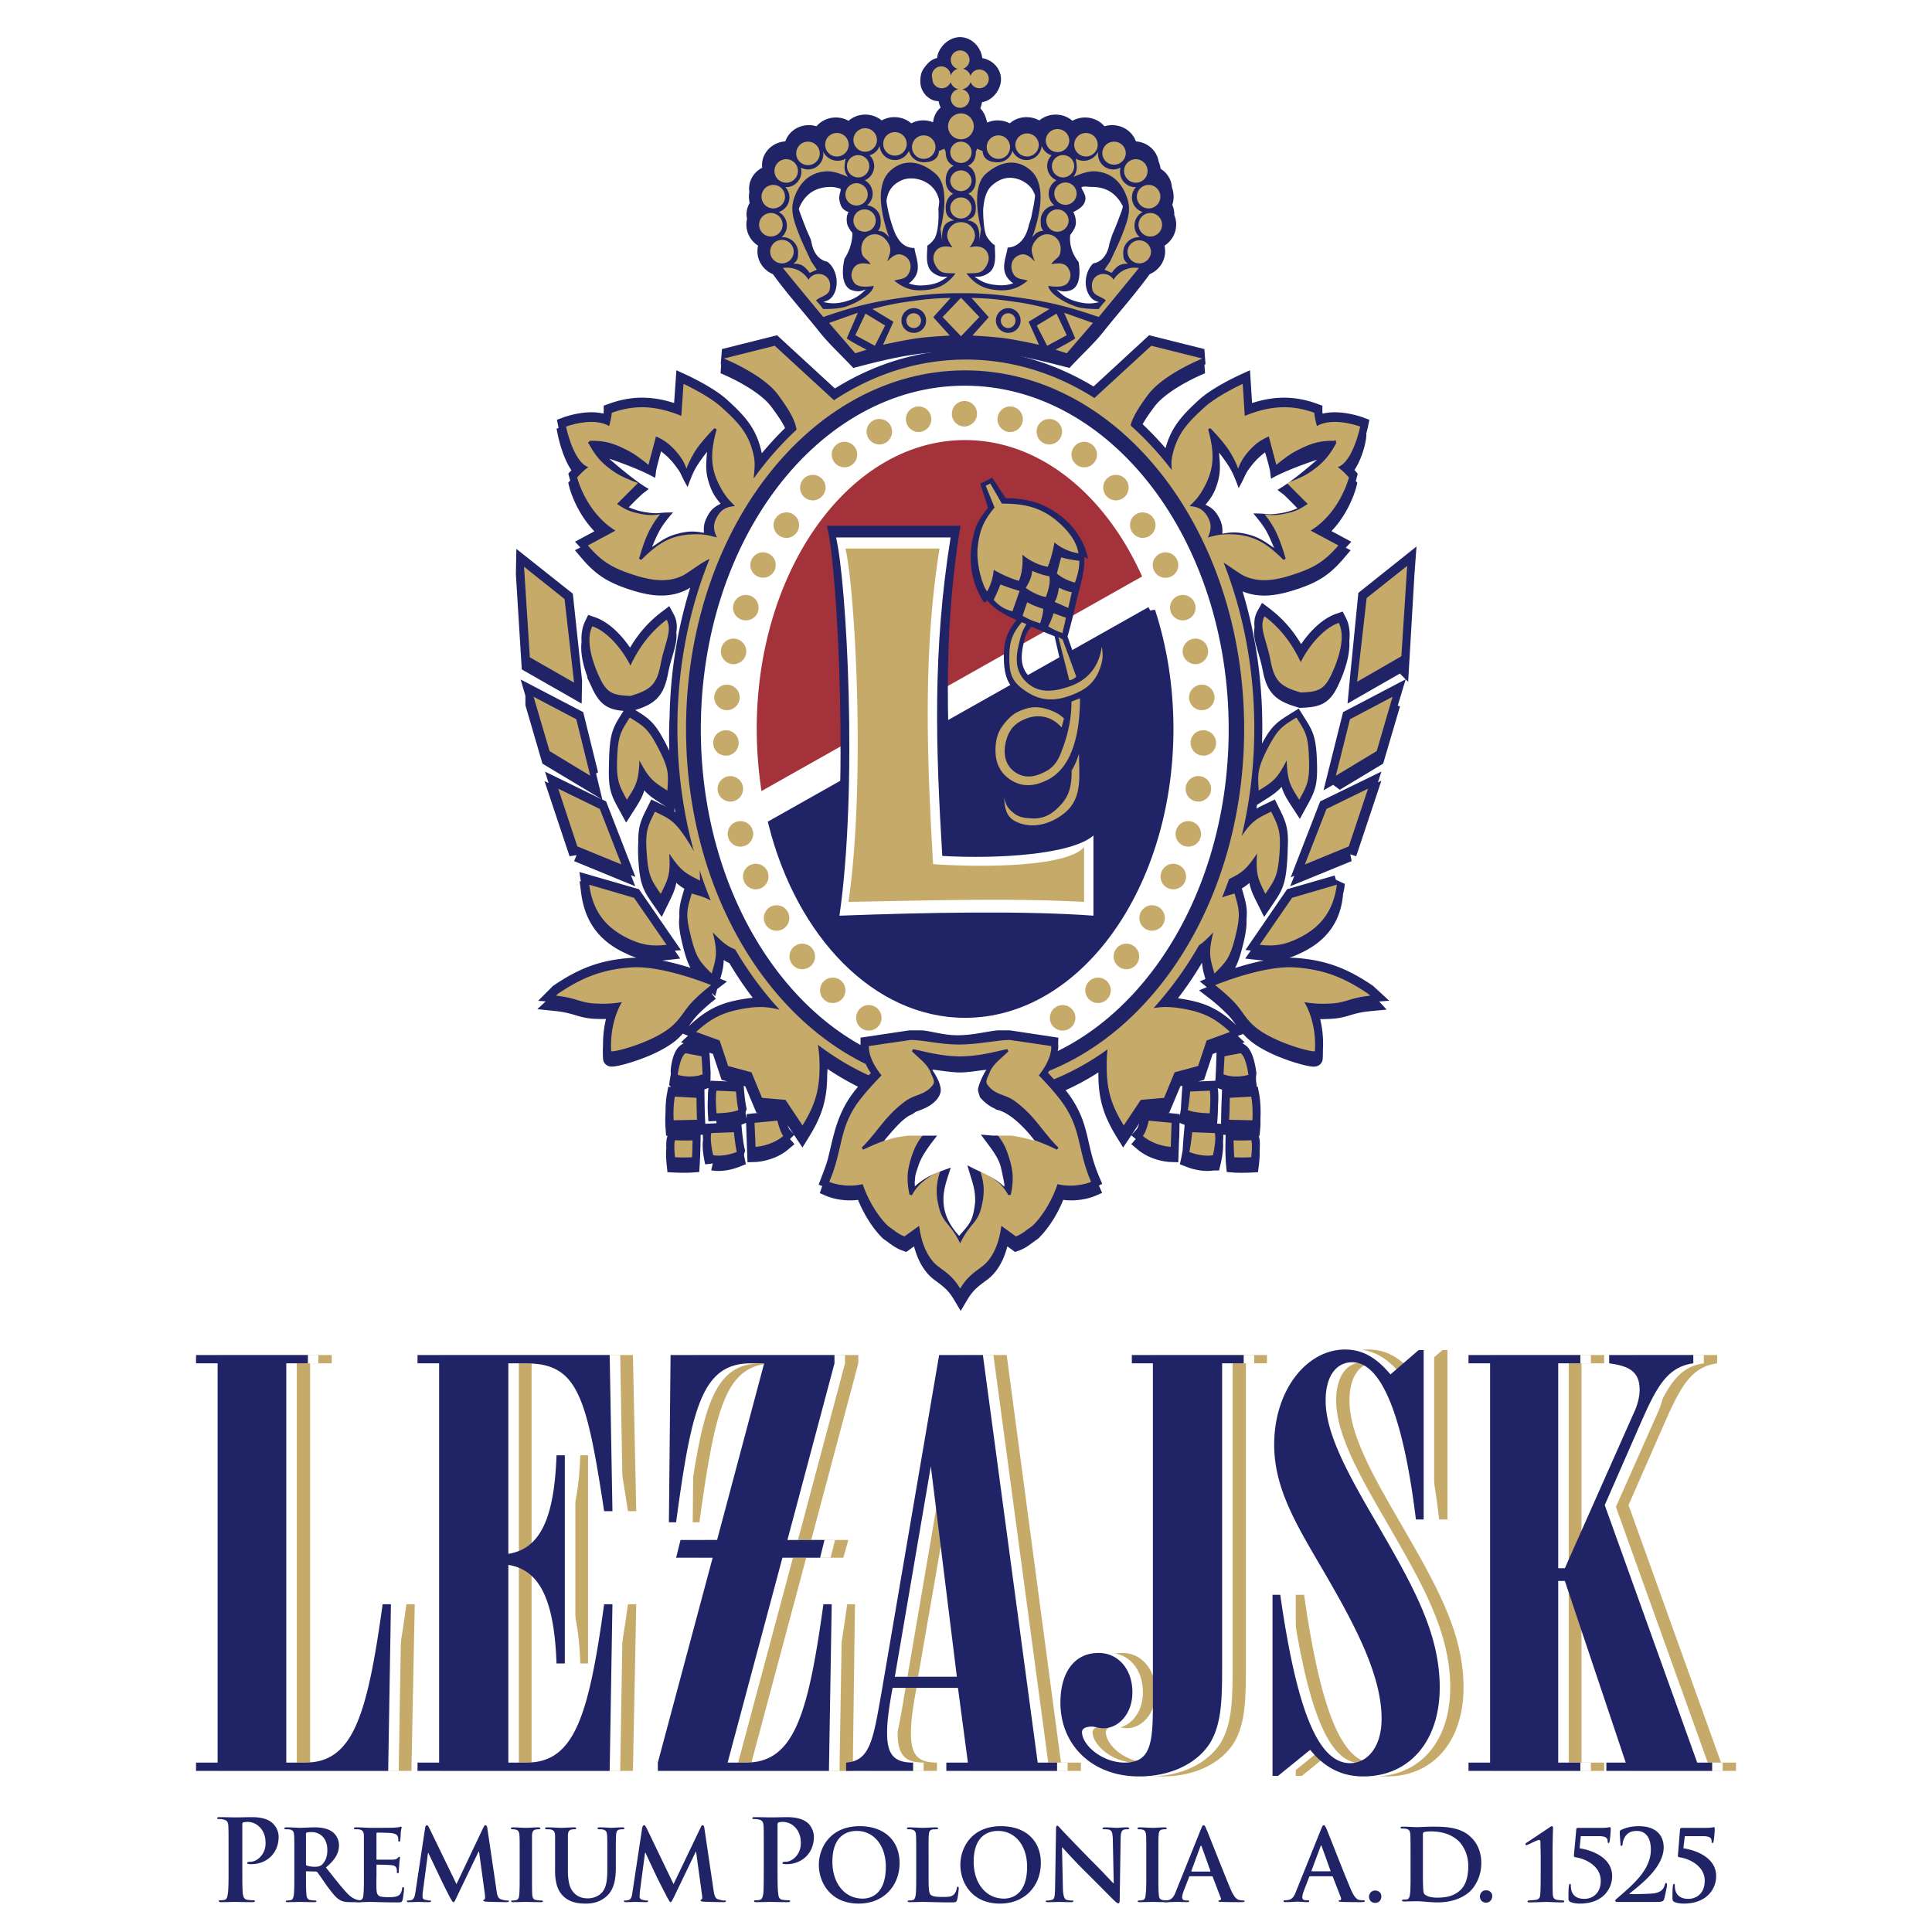
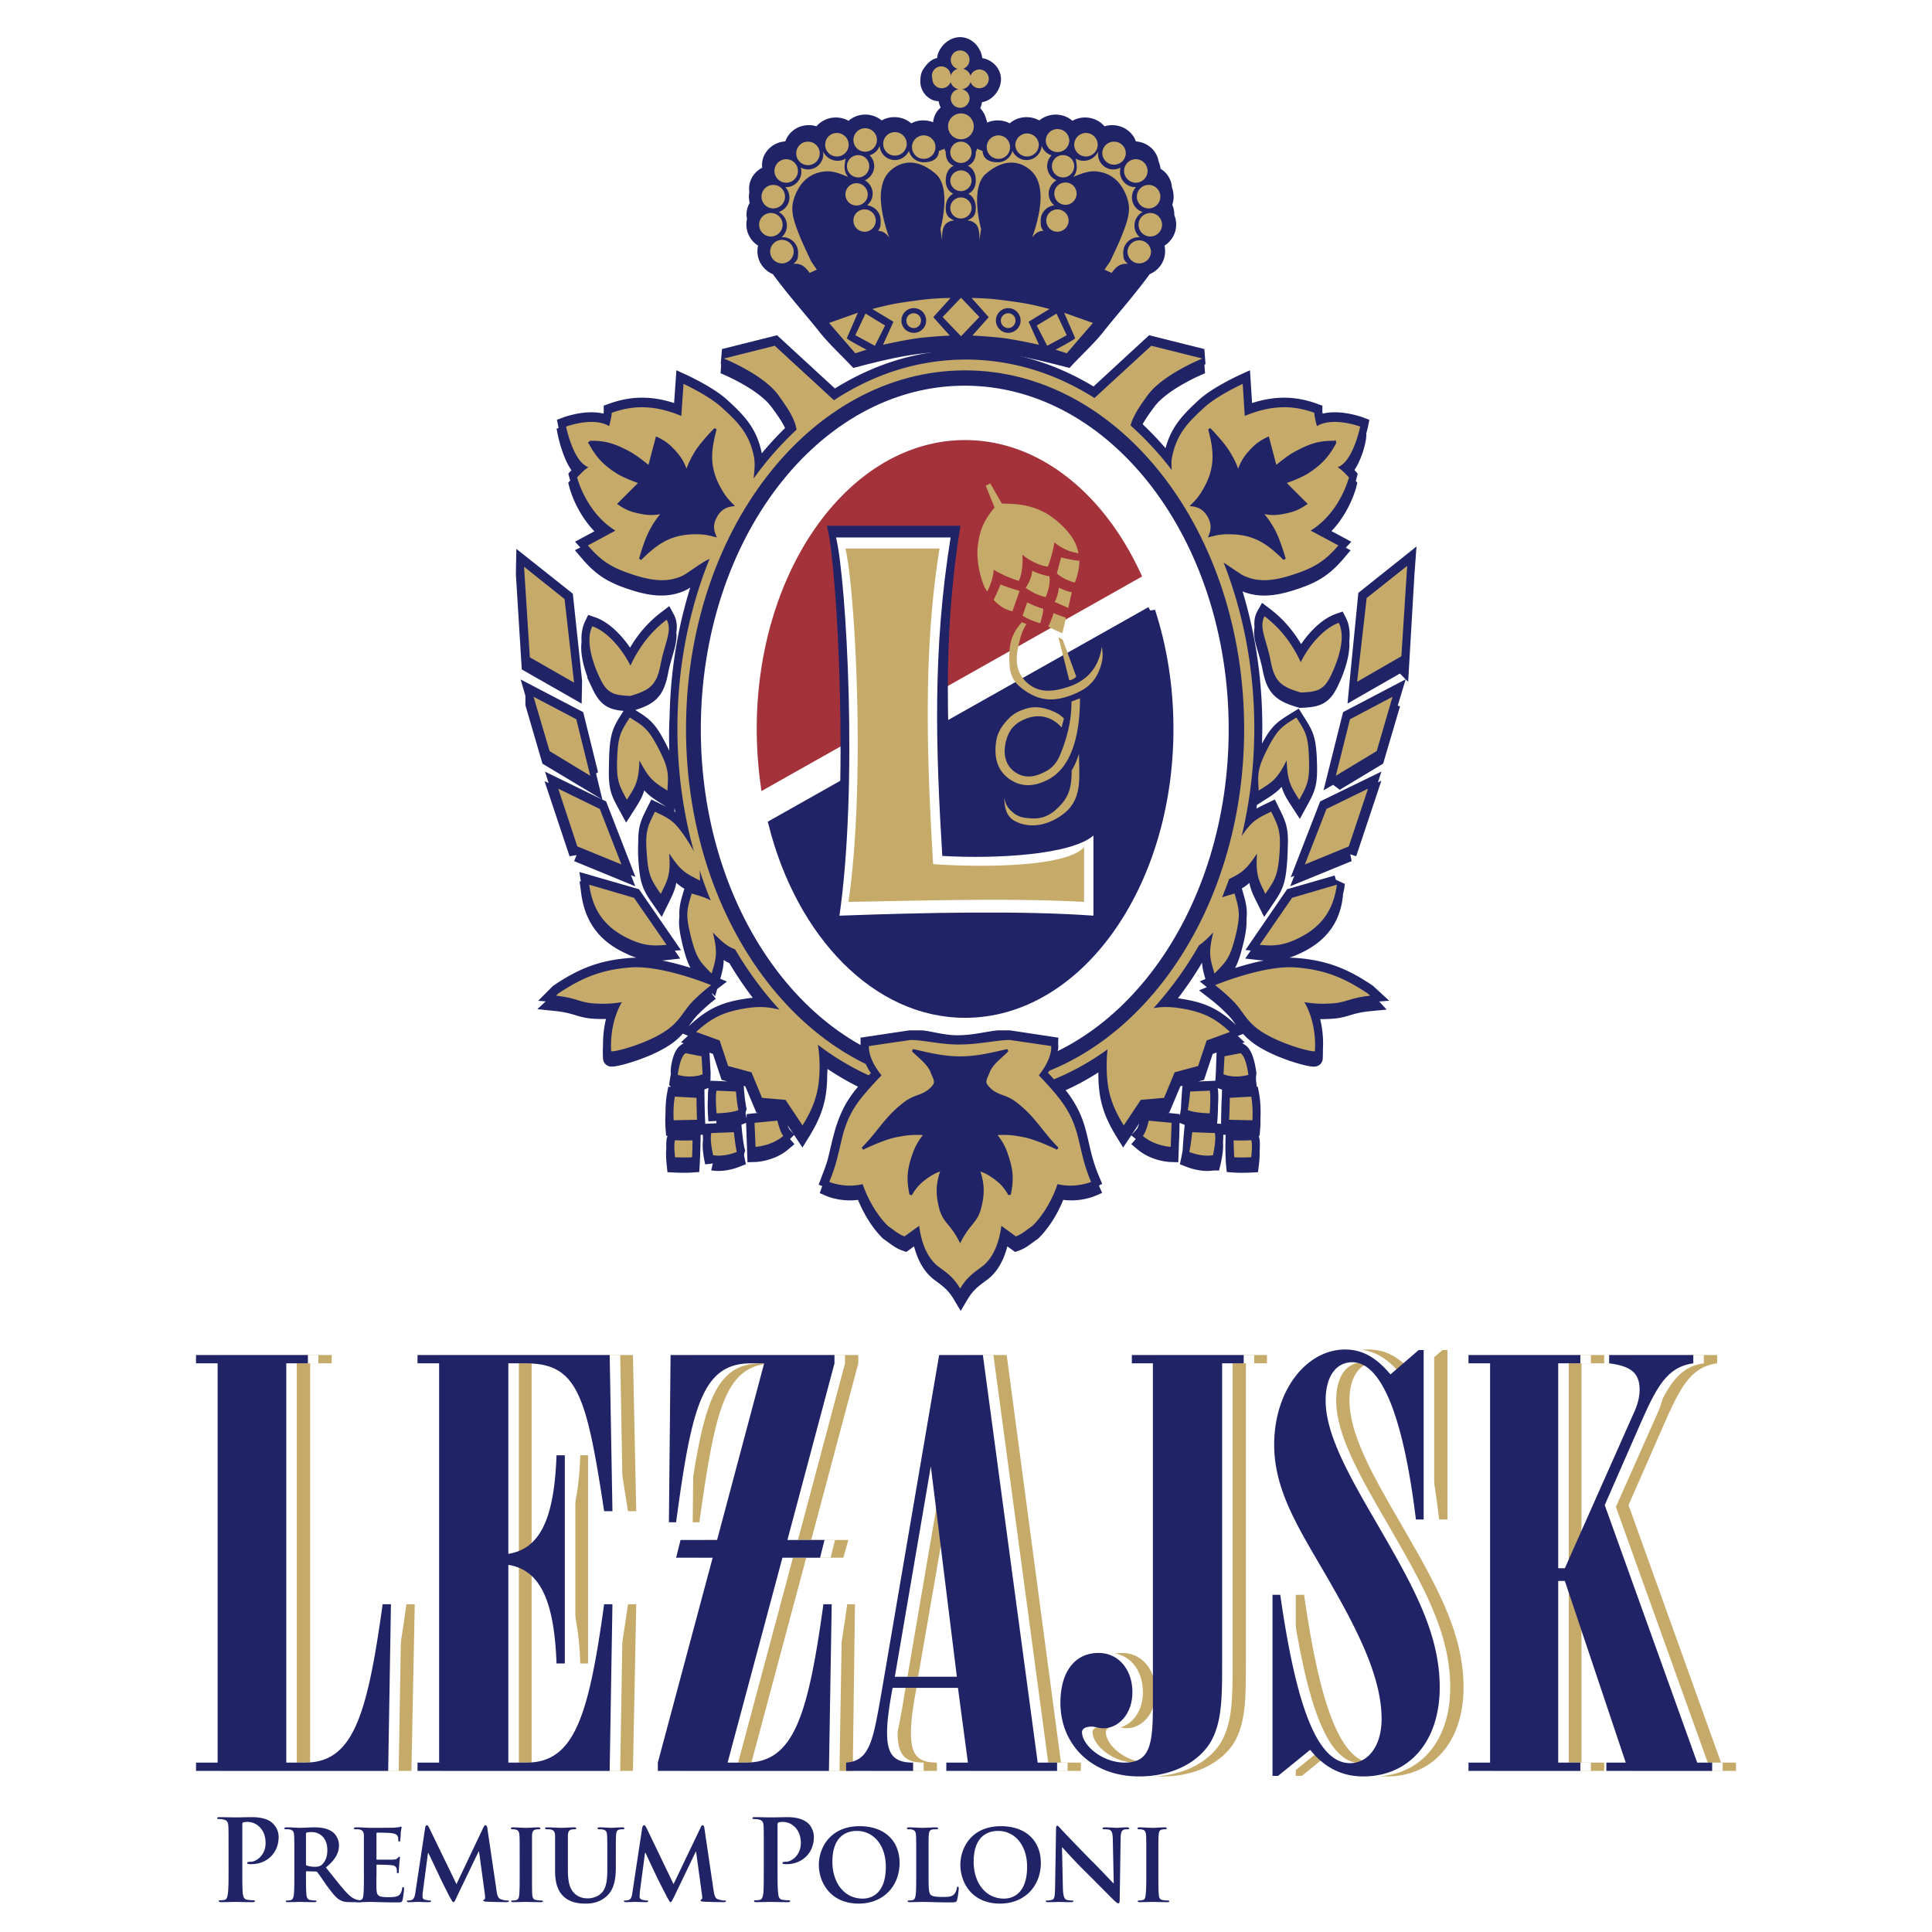
<svg xmlns="http://www.w3.org/2000/svg" width="2500" height="2500" viewBox="0 0 192.756 192.756">
  <g fill-rule="evenodd" clip-rule="evenodd">
-     <path fill="#fff" d="M0 0h192.756v192.756H0V0z" />
+     <path fill="#fff" d="M0 0h192.756H0V0z" />
    <path d="M85.632 136.021l-4.696 17.624h3.702l-.498 1.768h-3.702l-5.469 20.441h1.768c4.807 0 6.243-4.586 7.79-15.801h.774l-.222 16.629h-17.07v-.828l5.469-20.441h-3.702l.498-1.768h3.646l4.695-17.624H77.29c-4.917 0-5.912 4.364-7.514 15.855h-.663l.166-16.684h16.353v.829zM41.38 160.053h-.829c-1.547 11.215-2.983 15.801-7.734 15.801h-1.879v-39.833h2.155v-.828h-11.16v.828h2.099v39.833h-2.099v.828h19.115l.332-16.629zM63.479 160.053h-.829c-1.547 11.215-2.983 15.801-7.734 15.801h-1.879V156.13c3.26.498 4.641 3.646 4.862 9.834h.773v-20.772h-.773c-.221 6.243-1.602 9.337-4.862 9.834v-19.005h1.768c5.193 0 6.077 3.149 7.845 14.751h.829l-.332-15.579H44.032v.828h2.154v39.833h-2.154v.828h19.115l.332-16.629zM107.842 176.682v-.828h-1.988l-5.416-40.661H96.02l-5.746 33.645c-.773 4.641-1.05 6.851-3.48 7.017v.828h6.685v-.828c-1.988 0-2.596-.828-2.596-2.983 0-1.216.221-2.707.552-4.475h6.52l.994 7.458h-2.155v.828h11.048v-.001zm-10-9.392h-6.243l3.646-20.993 2.597 20.993zM126.404 136.021v-.828h-11.16v.828h2.154v34.087c0 3.923-.275 5.746-2.816 5.746-2.32 0-4.254-1.768-4.254-3.039 0-.331.33-.552.994-.552.275 0 .662.165 1.105.165 1.436 0 2.871-1.381 2.871-3.591 0-2.32-1.436-3.923-3.314-3.923-2.43 0-3.867 1.879-3.867 4.973 0 4.199 3.205 7.348 7.9 7.348 3.205 0 5.801-1.326 7.072-3.314 1.215-1.989 1.215-4.586 1.215-8.011v-29.889h2.1zM146.018 168.34c0-5.58-2.873-10.441-6.244-16.298-3.039-5.193-5.137-9.061-5.137-12.319 0-2.486 1.104-3.812 2.65-3.812 2.873 0 5.084 5.248 6.299 15.69h.828v-16.906h-.496l-2.818 2.432c-1.381-1.657-2.762-2.486-4.586-2.486-3.756 0-7.07 4.033-7.07 9.502 0 5.027 3.037 9.116 6.021 14.42 2.928 5.138 4.752 9.281 4.752 12.928 0 2.762-1.383 4.419-3.15 4.419-3.26 0-5.359-5.58-6.961-16.795h-.828v18.066h.607l3.205-2.597c1.436 1.768 3.148 2.651 5.303 2.651 4.474-.001 7.625-3.371 7.625-8.895zM173.197 176.682v-.828h-1.49l-9.227-25.689 3.148-7.183c1.824-4.144 2.818-6.574 5.691-6.961v-.828h-8.398v.828c2.1.276 3.039.939 3.039 2.652 0 .607-.166 1.325-.441 1.988l-7.018 15.801h-.717v-20.441h2.264v-.828H148.89v.828h2.154v39.833h-2.154v.828h11.158v-.828h-2.264v-18.121h.717l6.078 18.121h-1.934v.828h10.552z" fill="#c6aa6a" />
    <path d="M84.307 136.021l-4.696 17.624h3.702l-.442 1.768h-3.757l-5.469 20.441h1.823c4.751 0 6.188-4.586 7.734-15.801h.829l-.276 16.629H66.683v-.828l5.469-20.441h-3.646l.442-1.768h3.646l4.696-17.624h-1.326c-4.862 0-5.912 4.364-7.458 15.855h-.718l.166-16.684h16.353v.829zM40.054 160.053h-.829c-1.547 11.215-2.983 15.801-7.734 15.801h-1.879v-39.833h2.155v-.828h-11.16v.828h2.155v39.833h-2.155v.828h19.171l.276-16.629zM62.152 160.053h-.829c-1.547 11.215-2.983 15.801-7.734 15.801h-1.823V156.13c3.204.498 4.585 3.646 4.807 9.834h.829v-20.772h-.829c-.221 6.243-1.603 9.337-4.807 9.834v-19.005h1.713c5.193 0 6.077 3.149 7.845 14.751h.829l-.276-15.579H42.706v.828h2.155v39.833h-2.155v.828h19.171l.275-16.629zM106.516 176.682v-.828h-1.934l-5.469-40.661h-4.365l-5.746 33.645c-.829 4.641-1.105 6.851-3.536 7.017v.828h6.685v-.828c-1.934 0-2.596-.828-2.596-2.983 0-1.216.221-2.707.607-4.475h6.464l.995 7.458h-2.155v.828h11.05v-.001zm-10-9.392h-6.188l3.591-20.993 2.597 20.993zM125.133 136.021v-.828h-11.158v.828h2.098v34.087c0 3.923-.275 5.746-2.816 5.746-2.266 0-4.254-1.768-4.254-3.039 0-.331.332-.552.994-.552.275 0 .662.165 1.16.165 1.436 0 2.873-1.381 2.873-3.591 0-2.32-1.438-3.923-3.371-3.923-2.375 0-3.811 1.879-3.811 4.973 0 4.199 3.148 7.348 7.844 7.348 3.205 0 5.801-1.326 7.072-3.314 1.215-1.989 1.215-4.586 1.215-8.011v-29.889h2.154zM144.691 168.34c0-5.58-2.873-10.441-6.244-16.298-3.037-5.193-5.137-9.061-5.137-12.319 0-2.486 1.105-3.812 2.652-3.812 2.871 0 5.082 5.248 6.352 15.69h.773v-16.906h-.496l-2.818 2.432c-1.381-1.657-2.762-2.486-4.529-2.486-3.812 0-7.072 4.033-7.072 9.502 0 5.027 2.982 9.116 5.967 14.42 2.928 5.138 4.752 9.281 4.752 12.928 0 2.762-1.381 4.419-3.15 4.419-3.26 0-5.357-5.58-6.961-16.795h-.773v18.066h.553l3.205-2.597c1.436 1.768 3.148 2.651 5.303 2.651 4.473-.001 7.623-3.371 7.623-8.895zM171.873 176.682v-.828h-1.492l-9.227-25.689 3.148-7.183c1.824-4.144 2.818-6.574 5.691-6.961v-.828h-8.398v.828c2.154.276 3.039.939 3.039 2.652 0 .607-.166 1.325-.441 1.988l-7.018 15.801h-.662v-20.441h2.209v-.828h-11.158v.828h2.154v39.833h-2.154v.828h11.158v-.828h-2.209v-18.121h.662l6.078 18.121h-1.934v.828h10.554z" fill="#fff" />
    <path d="M83.256 136.021l-4.695 17.624h3.701l-.442 1.768h-3.757l-5.469 20.441h1.823c4.751 0 6.188-4.586 7.734-15.801h.829l-.276 16.629H65.633v-.828l5.469-20.441h-3.646l.441-1.768h3.646l4.696-17.624h-1.326c-4.862 0-5.911 4.364-7.458 15.855h-.719l.166-16.684h16.353v.829h.001zM39.004 160.053h-.829c-1.547 11.215-2.983 15.801-7.734 15.801h-1.878v-39.833h2.155v-.828h-11.16v.828h2.155v39.833h-2.155v.828h19.171l.275-16.629zM61.103 160.053h-.829c-1.547 11.215-2.983 15.801-7.734 15.801h-1.823V156.13c3.204.498 4.586 3.646 4.807 9.834h.829v-20.772h-.829c-.221 6.243-1.603 9.337-4.807 9.834v-19.005h1.713c5.193 0 6.077 3.149 7.845 14.751h.829l-.276-15.579H41.656v.828h2.155v39.833h-2.155v.828h19.171l.276-16.629zM105.465 176.682v-.828h-1.934l-5.469-40.661h-4.364l-5.746 33.645c-.829 4.641-1.104 6.851-3.536 7.017v.828h6.685v-.828c-1.934 0-2.597-.828-2.597-2.983 0-1.216.221-2.707.552-4.475h6.519l.994 7.458h-2.154v.828h11.05v-.001zm-9.999-9.392h-6.188l3.591-20.993 2.597 20.993zM124.084 136.021v-.828h-11.16v.828h2.1v34.087c0 3.923-.275 5.746-2.818 5.746-2.264 0-4.254-1.768-4.254-3.039 0-.331.332-.552.996-.552.275 0 .662.165 1.16.165 1.436 0 2.871-1.381 2.871-3.591 0-2.32-1.436-3.923-3.369-3.923-2.375 0-3.812 1.879-3.812 4.973 0 4.199 3.15 7.348 7.846 7.348 3.203 0 5.801-1.326 7.07-3.314 1.217-1.989 1.217-4.586 1.217-8.011v-29.889h2.153zM143.641 168.34c0-5.58-2.873-10.441-6.242-16.298-3.039-5.193-5.139-9.061-5.139-12.319 0-2.486 1.105-3.812 2.652-3.812 2.873 0 5.082 5.248 6.354 15.69h.773v-16.906h-.498l-2.816 2.432c-1.381-1.657-2.762-2.486-4.531-2.486-3.811 0-7.07 4.033-7.07 9.502 0 5.027 2.982 9.116 5.967 14.42 2.928 5.138 4.75 9.281 4.75 12.928 0 2.762-1.381 4.419-3.148 4.419-3.26 0-5.359-5.58-6.961-16.795h-.773v18.066h.553l3.203-2.597c1.438 1.768 3.15 2.651 5.305 2.651 4.472-.001 7.621-3.371 7.621-8.895zM170.822 176.682v-.828h-1.492l-9.225-25.689 3.148-7.183c1.822-4.144 2.816-6.574 5.689-6.961v-.828h-8.396v.828c2.154.276 3.039.939 3.039 2.652 0 .607-.166 1.325-.443 1.988l-7.016 15.801h-.662v-20.441h2.209v-.828h-11.16v.828h2.154v39.833h-2.154v.828h11.16v-.828h-2.209v-18.121h.662l6.076 18.121h-1.934v.828h10.554zM22.804 186.534c0 1.019 0 1.918-.071 2.393-.048.308-.095.568-.308.616-.119.023-.237.047-.403.047-.142 0-.189.023-.189.07 0 .096.071.119.213.119.45 0 1.161-.023 1.421-.023.284 0 .995.023 1.753.023.119 0 .213-.023.213-.119 0-.047-.071-.07-.19-.07-.166 0-.402-.023-.569-.047-.331-.048-.402-.309-.45-.616-.047-.475-.047-1.374-.047-2.393v-4.501c0-.119.024-.189.095-.214.095-.023.261-.047.426-.047.261 0 .735.071 1.137.45.616.545.663 1.303.663 1.682 0 1.137-.876 1.848-1.516 1.848-.237 0-.309.023-.309.118 0 .096.071.096.143.096.047.023.166.023.237.023 1.587 0 2.748-1.114 2.748-2.725a1.88 1.88 0 0 0-.568-1.327c-.166-.165-.664-.639-2.085-.639-.521 0-1.161.023-1.611.023-.332 0-1.042-.023-1.634-.023-.166 0-.237.023-.237.095s.071.095.189.095c.166 0 .355.023.427.047.379.071.474.261.498.64.023.355.023.663.023 2.369v1.99h.001zM29.366 186.913c0 .924 0 1.682-.047 2.108-.047.284-.095.497-.284.545a1.469 1.469 0 0 1-.355.047c-.119 0-.166.023-.166.071 0 .071.071.095.19.095.402 0 1.018-.023 1.208-.023.142 0 .876.023 1.445.023.143 0 .213-.023.213-.095 0-.048-.047-.071-.119-.071-.118 0-.332-.023-.497-.047-.284-.048-.355-.261-.379-.545-.048-.427-.048-1.185-.048-2.108v-.143c0-.047.024-.071.071-.071l.876.024c.071 0 .119 0 .166.047.142.166.592.829.971 1.374.568.758.924 1.232 1.351 1.445.26.142.521.189 1.066.189h.924c.119 0 .189-.023.189-.095 0-.048-.024-.071-.119-.071-.071 0-.166-.023-.261-.047-.166-.023-.568-.095-1.113-.664-.592-.615-1.255-1.492-2.132-2.582.995-.829 1.303-1.492 1.303-2.227 0-.663-.402-1.161-.687-1.351-.521-.355-1.185-.427-1.801-.427-.308 0-1.066.048-1.398.048-.213 0-.829-.048-1.35-.048-.142 0-.213.024-.213.096 0 .07.047.095.166.095.142 0 .308 0 .379.023.331.071.402.237.426.568.024.308.024.593.024 2.085v1.732h.001zm1.161-3.956c0-.071.024-.119.095-.119.095-.047.261-.047.521-.047.568 0 1.516.402 1.516 1.8 0 .806-.308 1.256-.592 1.493-.189.118-.308.166-.711.166-.237 0-.521-.048-.734-.119-.071-.023-.095-.047-.095-.165v-3.009z" fill="#202467" />
    <path d="M36.308 186.913c0 .924 0 1.682-.048 2.108-.023.284-.071.497-.284.545-.095.023-.189.047-.355.047-.119 0-.142.023-.142.071 0 .071.071.095.189.095.403 0 1.019-.023 1.232-.023.592 0 1.255.047 2.748.047.355 0 .45 0 .521-.26.047-.19.142-.854.142-1.091 0-.095 0-.165-.095-.165-.071 0-.095.023-.095.142-.071.403-.189.616-.45.734s-.663.118-.924.118c-1.019 0-1.161-.142-1.185-.829-.024-.284 0-1.208 0-1.539v-.782c0-.047 0-.095.047-.095.237 0 1.232.023 1.398.048.379.023.521.166.568.379.023.118.023.261.023.355 0 .047.023.07.095.07.095 0 .095-.095.095-.165 0-.071.023-.474.047-.664.024-.521.072-.663.072-.733 0-.048-.024-.071-.072-.071-.047 0-.094.047-.166.118-.071.118-.237.142-.474.166h-1.564c-.071 0-.071-.024-.071-.096v-2.486c0-.071.023-.119.071-.119.19 0 1.232.023 1.398.048.497.071.592.189.663.354.048.119.048.285.048.355 0 .096.023.143.094.143.072 0 .095-.071.095-.118.023-.118.047-.545.047-.64.024-.45.095-.568.095-.64 0-.048-.023-.095-.071-.095s-.119.023-.166.047c-.071.023-.237.023-.426.048-.166.023-2.132.023-2.464.023-.26 0-.876-.048-1.397-.048-.166 0-.237.024-.237.096 0 .07.071.095.166.095.142 0 .308 0 .402.023.308.071.403.237.427.568v3.816h.003zM41.448 188.784c-.047.355-.142.734-.402.782a.818.818 0 0 1-.308.047c-.095 0-.143 0-.143.047 0 .096.071.119.166.119.308 0 .782-.023.971-.023s.64.023 1.042.023c.142 0 .236-.023.236-.119 0-.047-.07-.047-.142-.047-.095 0-.237-.023-.427-.07-.166-.024-.284-.119-.284-.309 0-.166 0-.284.024-.45l.521-3.933h.024c.355.734.947 1.99 1.042 2.18.118.284.876 1.801 1.113 2.25.166.285.261.498.355.498s.142-.095.355-.568l2.156-4.478h.047l.592 4.335c.023.284 0 .427-.047.427-.071.048-.119.071-.119.118s.071.095.284.118a65.46 65.46 0 0 0 2.014.048c.143 0 .261-.023.261-.119 0-.047-.071-.047-.166-.047-.142 0-.332-.023-.616-.118-.284-.071-.403-.355-.474-.995l-.9-6.088c-.024-.214-.095-.309-.189-.309-.071 0-.143.095-.214.237l-2.677 5.638-2.701-5.566c-.118-.261-.189-.309-.261-.309-.071 0-.142.095-.166.261l-.967 6.42zM51.848 186.913c0 .971 0 1.753-.048 2.155-.023.284-.095.45-.284.498a1.469 1.469 0 0 1-.355.047c-.118 0-.166.023-.166.071 0 .071.071.095.213.095.379 0 .995-.023 1.232-.023.261 0 .876.023 1.54.023.095 0 .189-.023.189-.095 0-.048-.047-.071-.166-.071-.142 0-.355-.023-.497-.047-.309-.048-.355-.214-.403-.498-.024-.402-.024-1.185-.024-2.155v-1.729-2.085c.024-.355.118-.521.379-.568.118-.023.189-.023.284-.023.095 0 .166-.024.166-.095 0-.071-.071-.096-.213-.096-.379 0-.948.048-1.208.048-.284 0-.9-.048-1.279-.048-.142 0-.237.024-.237.096 0 .07.071.095.166.095.119 0 .237 0 .355.047.213.048.308.214.332.545.024.308.024.593.024 2.085v1.728zM55.377 186.629c0 1.421.379 2.155.877 2.605.734.663 1.682.688 2.203.688.64 0 1.351-.119 2.038-.711.829-.711.947-1.871.947-2.961v-1.066c0-1.492 0-1.777.024-2.085.023-.355.095-.521.355-.568.119-.023.19-.023.285-.023.119 0 .189-.024.189-.095 0-.071-.071-.096-.213-.096-.379 0-.995.048-1.113.048-.023 0-.64-.048-1.137-.048-.142 0-.213.024-.213.096 0 .07.048.095.166.095.119 0 .284 0 .355.023.332.071.403.237.426.568.024.308.024.593.024 2.085v1.231c0 1.019-.047 1.896-.568 2.44-.403.402-.948.545-1.374.545-.332 0-.782-.048-1.232-.402-.474-.403-.758-.995-.758-2.44v-1.374-2.085c.024-.355.119-.521.379-.568.119-.023.166-.023.285-.023.094 0 .166-.024.166-.095 0-.071-.071-.096-.237-.096-.355 0-.971.048-1.208.048-.285 0-.9-.048-1.445-.048-.142 0-.213.024-.213.096 0 .07.071.095.166.095.143 0 .308 0 .403.023.308.071.403.237.426.568V186.629h-.003zM63.1 188.784c-.047.355-.118.734-.402.782-.142.047-.213.047-.284.047-.095 0-.166 0-.166.047 0 .096.071.119.189.119.308 0 .782-.023.972-.023.166 0 .616.023 1.019.023.166 0 .236-.023.236-.119 0-.047-.07-.047-.142-.047-.095 0-.237-.023-.403-.07-.166-.024-.308-.119-.308-.309 0-.166.023-.284.023-.45l.521-3.933h.047c.332.734.924 1.99 1.019 2.18.118.284.9 1.801 1.137 2.25.166.285.261.498.332.498.094 0 .142-.095.379-.568l2.155-4.478h.024l.592 4.335c.047.284.024.427-.047.427-.071.048-.095.071-.095.118s.048.095.285.118c.379.024 1.753.048 1.99.048.143 0 .261-.023.261-.119 0-.047-.071-.047-.166-.047-.119 0-.308-.023-.616-.118-.284-.071-.379-.355-.474-.995l-.899-6.088c-.024-.214-.095-.309-.167-.309-.094 0-.166.095-.213.237l-2.7 5.638-2.677-5.566c-.142-.261-.189-.309-.261-.309-.095 0-.142.095-.189.261l-.972 6.42zM76.201 186.534c0 1.019 0 1.918-.047 2.393-.047.308-.118.568-.332.616a1.742 1.742 0 0 1-.402.047c-.143 0-.19.023-.19.07 0 .096.071.119.237.119.45 0 1.137-.023 1.398-.023.308 0 1.019.023 1.753.023.119 0 .213-.023.213-.119 0-.047-.071-.07-.19-.07-.166 0-.402-.023-.568-.047-.332-.048-.403-.309-.426-.616-.071-.475-.071-1.374-.071-2.393v-4.501c0-.119.047-.189.095-.214.095-.023.261-.047.427-.047.261 0 .734.071 1.137.45.616.545.664 1.303.664 1.682 0 1.137-.877 1.848-1.516 1.848-.237 0-.308.023-.308.118 0 .096.071.096.142.096.047.023.166.023.237.023 1.587 0 2.748-1.114 2.748-2.725 0-.593-.308-1.09-.545-1.327-.189-.165-.687-.639-2.108-.639-.498 0-1.161.023-1.61.023-.332 0-1.019-.023-1.635-.023-.166 0-.237.023-.237.095s.071.095.19.095c.166 0 .355.023.45.047.355.071.45.261.474.64.023.355.023.663.023 2.369v1.99h-.003zM85.676 189.922c2.488 0 4.075-1.777 4.075-4.052 0-2.25-1.54-3.672-3.98-3.672-2.961 0-4.075 2.18-4.075 3.861.001 1.73 1.138 3.863 3.98 3.863zm.404-.498c-1.896 0-3.032-1.635-3.032-3.672 0-2.464 1.303-3.08 2.44-3.08 1.611 0 2.89 1.351 2.89 3.578-.001 2.842-1.611 3.174-2.298 3.174zM92.642 185.184c0-1.492 0-1.777.024-2.085.023-.355.094-.521.355-.568.118-.023.285-.023.403-.023s.166-.024.166-.095c0-.071-.071-.096-.213-.096-.379 0-1.089.048-1.326.048-.261 0-.9-.048-1.351-.048-.142 0-.213.024-.213.096 0 .07.047.095.166.095.118 0 .236 0 .308.023.332.071.403.237.426.568.024.308.024.593.024 2.085v1.729c0 .924 0 1.682-.047 2.108-.047.284-.095.497-.284.545a1.469 1.469 0 0 1-.355.047c-.119 0-.166.023-.166.071 0 .071.071.095.213.095.379 0 1.019-.023 1.232-.023.805 0 1.445.047 2.867.047.521 0 .568-.047.616-.26.094-.285.166-1.02.166-1.138s-.023-.166-.095-.166c-.071 0-.095.071-.095.143-.023.189-.142.474-.261.592-.237.284-.64.284-1.161.284-.758 0-1.019-.07-1.184-.213-.213-.189-.213-.853-.213-2.132v-1.729h-.002zM99.771 189.922c2.488 0 4.074-1.777 4.074-4.052 0-2.25-1.539-3.672-3.979-3.672-2.961 0-4.051 2.18-4.051 3.861.001 1.73 1.114 3.863 3.956 3.863zm.405-.498c-1.896 0-3.033-1.635-3.033-3.672 0-2.464 1.303-3.08 2.439-3.08 1.611 0 2.891 1.351 2.891 3.578 0 2.842-1.612 3.174-2.297 3.174zM105.955 184.307h.023c.189.189 1.279 1.422 2.346 2.464 1.041 1.019 2.297 2.321 2.914 2.914.117.095.236.213.332.213.094 0 .141-.095.141-.308l.096-6.23c.023-.545.094-.758.379-.829.119-.023.189-.023.285-.023.117 0 .189-.024.189-.095 0-.071-.119-.096-.238-.096-.473 0-.852.048-.971.048-.213 0-.688-.048-1.186-.048-.141 0-.26.024-.26.096 0 .07.047.095.166.095s.355 0 .521.047c.236.118.307.284.332.9l.094 4.43h-.047c-.166-.165-1.492-1.587-2.18-2.25-1.422-1.445-2.938-3.032-3.057-3.175-.166-.166-.236-.308-.355-.308-.094 0-.117.142-.117.331l-.096 5.852c-.023.854-.047 1.138-.307 1.209-.143.047-.309.07-.451.07-.094 0-.166 0-.166.071 0 .095.096.095.236.095.498 0 .973-.023 1.066-.023.189 0 .568.023 1.209.023.143 0 .236-.023.236-.095s-.07-.071-.166-.071c-.166 0-.355-.023-.521-.07-.189-.071-.33-.332-.355-1.114l-.092-4.123zM114.365 186.913c0 .971 0 1.753-.072 2.155-.023.284-.07.45-.283.498a1.17 1.17 0 0 1-.355.047c-.119 0-.143.023-.143.071 0 .071.07.095.189.095.402 0 1.02-.023 1.232-.023.283 0 .9.023 1.539.023.119 0 .189-.023.189-.095 0-.048-.047-.071-.141-.071-.166 0-.381-.023-.521-.047-.285-.048-.355-.214-.379-.498-.049-.402-.049-1.185-.049-2.155v-1.729c0-1.492 0-1.777.025-2.085.023-.355.094-.521.354-.568.119-.023.215-.023.309-.023.096 0 .143-.024.143-.095 0-.071-.07-.096-.189-.096-.379 0-.971.048-1.209.048-.283 0-.9-.048-1.279-.048-.166 0-.236.024-.236.096 0 .07.047.095.166.095s.236 0 .355.047c.213.048.309.214.332.545.023.308.023.593.023 2.085v1.728z" fill="#202467" />
-     <path d="M120.902 187.197c.049 0 .096.023.096.071l.805 2.108c.049.118-.023.189-.094.213-.096.023-.143.023-.143.095s.119.071.309.071c.781.023 1.492.023 1.848.023.379 0 .449-.023.449-.095s-.047-.071-.117-.071c-.119 0-.262-.023-.404-.047-.213-.048-.496-.189-.875-1.09-.641-1.492-2.203-5.52-2.441-6.041-.094-.237-.166-.332-.26-.332-.096 0-.143.119-.262.403l-2.486 6.183c-.189.498-.379.829-.83.9-.094 0-.213.023-.307.023-.072 0-.119 0-.119.071s.047.095.189.095c.498 0 1.043-.023 1.16-.023.309 0 .736.023 1.043.023.119 0 .166-.023.166-.095s-.023-.071-.143-.071h-.143c-.307 0-.402-.142-.402-.308 0-.118.047-.355.143-.616l.545-1.397c.023-.071.023-.095.07-.095h2.203v.002zm-1.988-.473c-.049 0-.049-.048-.049-.071l.9-2.44c.023-.023.047-.07.072-.07.023 0 .047.047.047.07l.877 2.44c.023.023 0 .071-.049.071h-1.798zM153.713 186.794c0 .948 0 1.777-.047 2.228-.023.308-.094.45-.402.521-.189.023-.664.07-.783.07-.047 0-.07.023-.07.095s.047.095.143.095c.639 0 1.469-.047 1.705-.047.262 0 .877.047 1.635.047.119 0 .166-.023.166-.095s-.047-.095-.096-.095c-.07 0-.496-.047-.639-.07-.309-.071-.355-.214-.402-.521-.023-.45-.023-1.279-.023-2.228v-1.823c0-1.517.047-2.488.047-2.559 0-.096-.023-.214-.119-.214-.07 0-.166.071-.26.143-.355.237-2.227 1.492-2.273 1.516-.049.024-.096.071-.096.143 0 .048.047.095.07.095a.327.327 0 0 0 .143-.047c.213-.071.947-.475 1.137-.475.143 0 .143.119.143.355 0 .355.023.758.023 1.303v1.563h-.002zM157.621 189.922c2.275 0 3.223-1.445 3.223-2.748 0-1.73-1.775-2.535-3.246-2.771l.119-1.209h1.801c.805 0 .877.261.877.545 0 .071.023.143.07.143.07 0 .096-.071.119-.119a9.392 9.392 0 0 0 .117-1.279c0-.142-.023-.189-.094-.189-.072 0-.213.071-.758.071h-2.416c-.096 0-.166.048-.166.143l-.238 2.605c0 .118.049.166.166.189.783.095 2.512.758 2.512 2.346 0 1.279-.854 1.8-1.635 1.8-.688 0-1.35-.284-1.35-1.326 0-.118 0-.166-.072-.166-.07 0-.094.071-.117.166-.049.331-.049.924-.049 1.256 0 .189.025.283.189.379.263.116.618.164.948.164zM165.156 189.756c.639 0 .781-.024.875-.284.096-.332.285-1.256.285-1.422 0-.095-.023-.189-.096-.189-.047 0-.07.048-.117.166-.119.474-.428.781-1.113.876-.379.048-1.541.071-1.707.071h-.662c-.047 0-.072-.047-.023-.071 1.279-1.019 3.387-2.677 3.387-4.596 0-1.16-.734-2.108-2.463-2.108-.877 0-1.398.189-1.801.38-.096.07-.119.118-.119.189 0 .284.072 1.113.072 1.208 0 .118.047.189.094.189.096 0 .119-.095.119-.189 0-.261.189-.735.426-.948.285-.284.617-.355 1.043-.355.498 0 1.35.309 1.35 1.872 0 2.085-1.967 3.624-3.34 4.833-.119.095-.213.166-.213.26 0 .071.07.119.143.119h3.86v-.001zM167.975 189.922c2.299 0 3.246-1.445 3.246-2.748 0-1.73-1.777-2.535-3.27-2.771l.143-1.209h1.799c.807 0 .877.261.877.545 0 .071.023.143.072.143.07 0 .094-.071.117-.119a9.173 9.173 0 0 0 .119-1.279c0-.142-.023-.189-.096-.189-.07 0-.213.071-.758.071h-2.416c-.094 0-.166.048-.189.143l-.213 2.605c-.023.118.047.166.166.189.781.095 2.51.758 2.51 2.346 0 1.279-.852 1.8-1.633 1.8-.688 0-1.352-.284-1.352-1.326 0-.118-.023-.166-.07-.166-.072 0-.096.071-.119.166-.047.331-.047.924-.047 1.256 0 .189.023.283.189.379.261.116.616.164.925.164zM140.732 186.842c0 .924 0 1.682-.049 2.108-.047.284-.094.497-.283.545-.096.023-.215.023-.355.023-.119 0-.166.048-.166.095 0 .071.07.095.189.095.402 0 1.018-.023 1.256-.023.496 0 1.373.118 2.107.118 1.801 0 2.844-.711 3.293-1.16.545-.569 1.066-1.517 1.066-2.772 0-1.16-.451-1.989-.947-2.487-1.066-1.137-2.725-1.137-3.957-1.137-.592 0-1.207.047-1.516.047-.285 0-.9-.047-1.422-.047-.143 0-.213.023-.213.095s.047.095.166.095c.143 0 .309 0 .379.023.332.071.402.237.426.568.025.309.025.593.025 2.085v1.729h.001zm1.231-1.896v-1.966c0-.095.047-.166.119-.189.094-.048.449-.071.639-.071.783 0 1.896.118 2.82.972.402.426.947 1.231.947 2.487 0 .995-.213 1.895-.83 2.439-.592.521-1.279.711-2.273.711-.781 0-1.16-.213-1.303-.402-.072-.095-.096-.498-.096-.734-.023-.189-.023-.948-.023-1.99v-1.257zM132.891 187.197c.047 0 .094.023.094.071l.807 2.084c.047.119-.025.214-.096.237-.094 0-.143.023-.143.095 0 .047.119.047.309.071.781.023 1.492.023 1.848.023.379 0 .451-.023.451-.095s-.049-.095-.119-.095c-.119 0-.262 0-.402-.023-.213-.048-.498-.189-.877-1.09-.641-1.492-2.203-5.52-2.439-6.064-.096-.214-.166-.309-.262-.309-.094 0-.143.119-.26.403l-2.488 6.183c-.189.498-.379.829-.828.877a1.4 1.4 0 0 1-.309.023c-.07 0-.119.023-.119.095s.049.095.189.095c.498 0 1.043-.048 1.162-.048.309 0 .734.048 1.043.048.117 0 .164-.023.164-.095s-.023-.095-.141-.095h-.143c-.309 0-.402-.118-.402-.309 0-.118.047-.354.141-.592l.545-1.421c.023-.048.023-.071.072-.071h2.203v.002zm-1.991-.498c-.047 0-.047-.023-.047-.07l.9-2.417c.023-.047.047-.095.07-.095s.047.048.047.095l.877 2.44c.023.023 0 .047-.047.047h-1.8zM137.201 189.851c.379 0 .617-.284.617-.64s-.262-.593-.617-.593c-.426 0-.615.355-.615.616 0 .285.189.617.615.617zM148.264 189.827c.381 0 .617-.309.617-.664 0-.331-.262-.568-.617-.568-.426 0-.615.355-.615.616-.001.284.189.616.615.616z" fill="#202467" />
    <path d="M79.363 115.25c-.961.699-2.709 1.574-4.021 1.574-3.321 1.049-6.292 1.049-9.789 1.049 0-1.224-.087-2.535-.087-3.672-.438 0 .262-6.117.35-6.729.087 0 .262-1.748.35-1.923-1.224.874-3.583 1.486-5.157 1.836l-1.835-.525c0-1.398-.088-2.971.174-4.282-1.223-.087-2.447-.524-3.583-.786l-4.021-.438.787-.787-1.398-.174c1.923-1.574 3.933-3.496 6.293-4.371.874-.524 1.922-.786 2.884-1.048-2.884-2.185-3.146-4.982-3.758-8.303h.175l-.524-.262-3.496-10.401.437.262-.35-1.136.088.087-2.535-8.565.349.175-.262-.874.611.35-.524-9.002v-4.457l7.43 5.943.175 1.573.087-.262c1.923.787 3.234 1.398 4.545 2.972.787-1.049 1.661-2.01 2.709-2.797-2.709 0-5.856-1.573-7.691-3.409l-1.923-2.098.524-.262-.612-.699 2.01-1.049c-.961-1.049-1.836-3.583-2.272-4.895l.35-.262c0-1.137-.787-2.885-1.136-4.108v-2.359c1.573-.524 2.884-.875 4.544-.875v-.524c2.447-.699 4.458-1.223 7.08-.699l.262-3.234 1.399.524-.787-.437 1.224-.263-1.137-.612 10.401-2.622 5.593 5.244c.306-.174.612-.35.918-.481-2.797-2.84-5.506-5.899-7.779-9.089-1.18-.524-1.879-1.835-1.879-3.103-1.005-1.005-1.442-3.54-.787-4.851-.393-1.224.306-3.19 1.268-3.89.262-1.573 1.18-2.535 2.622-2.928.743-1.137 1.923-1.792 3.365-1.661 1.311-.961 2.141-.655 3.496-.655 1.092-.611 2.229-.48 3.408-.043 1.224 0 1.705-.262 3.016.306l.044.044c.437-.131.961-.219 1.398-.131l.044-.175.131-.175c-2.272-1.268-2.316-4.545.043-5.637 1.136-3.19 4.632-2.972 6.118-.175 0 0 1.311 1.092 1.398 1.224.918 1.442.568 4.021-1.268 4.632l.131.218v.087c.48-.044 1.049 0 1.529.131.613-.612 2.186-.524 3.016-.35 1.137-.481 2.404-.524 3.453.043 1.223 0 2.359-.437 3.453.655 1.484-.131 2.664.481 3.408 1.661 1.879.306 2.098 1.748 2.709 3.015.961 0 1.398 3.453 1.268 4.064.48 1.529.48 3.278-.744 4.501 0 1.311-.654 2.666-1.879 3.19-1.66 2.272-3.715 4.763-5.637 6.905-.611.611-1.18 1.224-1.791 1.835.393.175.785.393 1.135.656l5.42-5.07 9.178 2.36.785.175.525.087-.525.262v.612l.35.087-.35.175v.087l1.137-.437.262 3.234c2.623-.524 4.633-.088 7.08.699v.524c1.66 0 2.973.35 4.545.875 0 1.922-.262 3.846-1.137 5.593h.088v1.049l.176.262c-.613 1.661-1.225 3.146-2.273 4.72l2.098 1.136-.438.437.438.262c-2.447 2.709-3.584 4.108-7.08 5.157l-1.66.437h-.088c.787.612 1.748 1.661 2.361 2.535 1.311-1.573 2.797-2.272 4.631-3.059l.088.175.088-1.137 7.779-6.206-.438 4.807-.438 8.391.176.262-.264.787v.437l-.174.087v.087l.262-.175-2.359 7.954h.088l-.35 1.136.436-.262-3.496 10.401-.523.262c-.611 3.321-.699 6.031-3.672 8.303 3.934.874 5.77 2.623 9.004 5.157l-1.486.263.787.961c-2.447.262-4.371.699-6.557 1.137l-.611.087c.262.961.088 3.233.088 4.282-2.623.699-4.545 0-6.904-1.223.086.611.262 1.223.174 1.835h.176c.262 2.36.262 4.282.262 6.729-.088 0-.088 3.672-.088 3.672h-3.234l-2.621-.612-.438.437c-1.572-.087-3.758-.873-5.418-1.223l-1.312-.612-.785-.699-.787 1.136c-1.049-2.01-3.234-5.244-3.234-7.778-.088.175-.787.524-1.049.612 1.574 2.185 1.748 4.895 2.623 7.342l.785 2.098-.262.174.262.7c-1.572.786-2.621 1.224-4.457 1.224-1.223 2.709-2.885 4.282-5.506 5.243l-.176-.087c-.523 1.748-2.447 2.622-3.408 4.021l-1.835 2.36c-.875-1.486-1.399-2.447-2.622-3.496-.961-.7-1.923-1.836-2.36-2.885l-.175.087c-2.622-1.049-4.195-2.622-5.507-5.243-1.748 0-2.884-.438-4.37-1.224l.35-.874-.262-.175c1.049-2.972 1.661-6.818 3.409-9.44l.088-.087.087-.175-.874-.437c-.35 3.233-1.661 5.156-3.322 7.953l-.701-.959z" fill="#fff" />
    <path d="M97.629 12.113c.068.187.119.407.154.628.051.391-.154.917-.289 1.223l.373.221c.102-.765.814-1.376 1.664-1.376.561 0 1.037.238 1.342.611.256-.543.85-.934 1.545-.934.561 0 1.07.255 1.377.646.271-.526.85-.9 1.527-.9.697 0 1.291.39 1.547.951a1.771 1.771 0 0 1 1.393-.663c.764 0 1.426.476 1.613 1.138a1.749 1.749 0 0 1 1.086-.374c.832 0 1.529.561 1.664 1.273a1.6 1.6 0 0 1 .154.391c.102-.034.236-.051.355-.051.883 0 1.613.628 1.682 1.427.119.237.188.492.188.764 0 .085-.018.17-.018.255.662.204 1.139.781 1.139 1.478.102.272.17.526.17.798 0 .322-.086.628-.238.866.203.254.305.577.305.9l-.016.221c.135.238.203.509.203.798 0 .798-.561 1.46-1.291 1.647.102.425.188.696.188 1.019 0 .764-.527 1.41-1.24 1.613-1.631 2.259-3.328 4.127-4.789 5.978-.85 1.053-1.732 1.851-2.973 3.159-3.379-.866-6.369-1.613-10.529-1.528-4.144-.085-7.167.662-10.529 1.528-1.257-1.308-2.124-2.106-2.972-3.159-1.461-1.851-3.176-3.719-4.807-5.978-.713-.204-1.24-.849-1.24-1.613 0-.238.051-.459.136-.663A1.631 1.631 0 0 1 76.4 24a1.708 1.708 0 0 1-1.138-1.597c0-.204.034-.391.102-.561a1.297 1.297 0 0 1-.085-.458c0-.374.153-.73.408-1.002a1.933 1.933 0 0 1-.17-.764c0-.153.017-.306.068-.459a1.171 1.171 0 0 1-.051-.339c0-.748.561-1.359 1.291-1.529l-.017-.204c0-.119.017-.238.051-.357a1.311 1.311 0 0 1-.034-.271c0-.849.764-1.562 1.698-1.562.17 0 .323.034.476.068 0-.985.765-1.682 1.698-1.682.408 0 .781.136 1.07.374.204-.662.866-1.138 1.63-1.138.578 0 1.07.272 1.375.663a1.722 1.722 0 0 1 1.562-.951c.679 0 1.257.374 1.528.9a1.751 1.751 0 0 1 1.376-.646c.696 0 1.291.391 1.545.934a1.731 1.731 0 0 1 1.341-.611c.867 0 1.58.611 1.682 1.376l.476-.238a2.54 2.54 0 0 1-.34-.968c-.034-.153-.068-.306-.068-.459 0-.781.374-1.223 1.07-1.545a2.062 2.062 0 0 1-.323-.493 1.508 1.508 0 0 1-.204-.679c0-.272.238-.662.408-.866-.221.153-.544.374-.833.374-.306 0-.594 0-.815-.169a1.188 1.188 0 0 1-.557-1.002c0-.272.017-.612.187-.832.238-.339.543-.748.985-.748.254 0 .832.17 1.069.458-.153-.203-.391-.39-.391-.627 0-.17-.22-.543-.152-.696.152-.56.781-1.223 1.528-1.188.815.051 1.376.849 1.376 1.562 0 .288-.34.696-.494.9.204-.289.679-.391.951-.391.73 0 1.393.611 1.393 1.325s-.645 1.512-1.357 1.512c-.221 0-.492-.136-.713-.271l-.188-.153c.153.204.374.68.374.968 0 .374-.204.782-.475 1.02.492.235.781.626.916 1.135z" fill="#202467" stroke="#202467" stroke-width="1.596" stroke-miterlimit="2.613" />
    <path d="M128.455 77.381a16.706 16.706 0 0 1-.086-1.138c.018.458.035.815.086 1.138zm2.139-1.376c.086 2.276-.17 2.684-.967 4.144-.697-1.069-1.02-1.562-1.172-2.768-.051-.323-.068-.68-.102-1.104-.969 1.869-1.41 2.106-2.77 2.972l-.033-.221c-.086-1.613-.137-2.106.883-4.11s1.461-2.242 2.887-3.125c.68 1.087 1.02 1.545 1.172 2.769.051.39.086.848.102 1.443zm-7.371 18.138c-.543 2.208-.916 2.531-2.07 3.719-.34-1.138-.527-1.698-.391-2.717a4.61 4.61 0 0 1 .051-1.172c-.477.493-.85.833-1.223 1.07a35.712 35.712 0 0 1-3.67 5.282c.662-.034 1.326.017 2.158.17 1.986.339 3.158.934 4.637 2.292l-.748.272c.238.187.475.407.713.628l-2.326.85-.85 2.547-2.326.629-1.07 2.547-2.326.204-1.699 2.548c-1.307-2.123-1.732-3.668-1.697-6.165 0-.271.016-.51.033-.73v-.662a24.877 24.877 0 0 1-5.4 3.006c.424.493.883 1.036 1.205 1.528 1.768 2.633 1.324 4.467 2.701 7.711 0 0-.119.051-.322.119.084.254.186.509.305.781 0 0-1.545.662-3.346.203-.408 1.24-1.256 2.922-2.496 4.161-.629.425-1.053.832-1.664 1.053l-1.443-1.053c-.221 1.682-.832 3.346-2.09 4.178-.832.629-1.392 1.036-2.021 2.089-.628-1.053-1.188-1.46-2.021-2.089-1.24-.832-1.868-2.496-2.089-4.178l-1.444 1.053c-.628-.221-1.053-.628-1.681-1.053-1.24-1.239-2.072-2.921-2.497-4.161-1.8.459-3.329-.203-3.329-.203.102-.289.204-.544.306-.799a1.722 1.722 0 0 1-.289-.102c1.375-3.244.934-5.078 2.717-7.711.391-.594.951-1.257 1.444-1.816-1.834-.799-3.584-1.852-5.231-3.092.017.271.017.544.034.866 0 .442 0 .833-.034 1.206 0 2.326-.441 3.821-1.698 5.859l-1.698-2.548-2.327-.204-1.07-2.547-2.327-.629-.849-2.547-2.327-.85c.255-.237.493-.441.73-.628l-.713-.272c1.495-1.358 2.667-1.953 4.653-2.292 1.036-.187 1.817-.238 2.683-.119a34.361 34.361 0 0 1-3.464-4.908c-.645-.271-1.155-.611-1.953-1.443.067.561.085.968.017 1.375.068.866-.119 1.426-.425 2.462-1.154-1.188-1.528-1.511-2.072-3.719-.323-1.308-.408-2.004-.306-2.683-.068-.866.119-1.427.425-2.463.594.17 1.036.289 1.426.458a43.585 43.585 0 0 1-.628-1.783c-.018.255 0 .561.017.917-1.427-.714-1.902-.917-3.023-2.616 0 .254-.017.458-.034.662.034 1.511-.238 2.004-.866 3.278-.951-1.375-1.256-1.767-1.409-4.025-.051-.764-.051-1.325-.017-1.783-.034-1.529.237-2.021.866-3.278 1.512.73 1.97.917 3.209 2.819l.221.34a45.801 45.801 0 0 1-1.223-10.615c0-.612.017-1.24.051-1.852.102-5.298 1.087-10.309 2.768-14.826-.679.391-1.444.968-2.208 1.426-1.698.85-3.482.51-5.52-.203-1.783-.629-2.785-1.308-4.025-2.769l.561-.289c-.17-.187-.34-.391-.526-.594l2.021-1.087c-2.395-1.885-3.107-4.806-3.107-4.806l.221-.255c-.136-.391-.204-.646-.204-.646s.204-.221.493-.509c-1.104-1.053-1.63-3.668-1.63-3.668l.237-.085c-.136-.476-.203-.815-.203-.815s2.683-1.002 4.296-.051c0 0 .255-.883.255-1.308 2.344-.85 4.467-.713 6.946.289l.221-3.176s2.513 1.155 3.804 2.327c1.715 1.562 2.785 2.701 3.227 4.959.085.476.068.968.034 1.427.017.204 0 .425 0 .628a32.687 32.687 0 0 1 4.008-4.585c-.323-.917-.968-1.834-1.647-2.751C76.13 38.079 72.19 36.5 72.19 36.5l1.274-.323c-.73-.356-1.24-.577-1.24-.577l5.078-1.274 5.91 5.435c3.94-2.582 8.424-4.059 13.162-4.059 4.586 0 8.95 1.393 12.823 3.855l5.672-5.231 5.096 1.274s-.527.221-1.273.594l1.238.306s-3.939 1.58-5.434 3.651c-.578.781-1.121 1.562-1.479 2.344a33.527 33.527 0 0 1 3.855 4.195c0-.526 0-.883.068-1.257.459-2.258 1.529-3.396 3.227-4.959 1.291-1.172 3.822-2.327 3.822-2.327l.203 3.176c2.496-1.002 4.619-1.138 6.945-.289 0 .424.256 1.308.256 1.308 1.631-.951 4.314.051 4.314.051s-.068.34-.221.832c.186.068-.324 2.633-1.41 3.72.305.289.51.526.51.526s-.068.271-.221.68l.186.221s-.713 2.904-3.074 4.789l2.057 1.104c-.205.221-.375.424-.561.611l.525.272c-1.24 1.46-2.225 2.14-4.025 2.769-2.037.713-3.82 1.053-5.52.203-.475-.289-.951-.628-1.426-.934 1.682 4.653 2.615 9.85 2.615 15.318 0 .612-.018 1.223-.033 1.852a46.41 46.41 0 0 1-.969 8.525c.883-1.206 1.41-1.443 2.684-2.055.695 1.41.967 1.868.85 3.872 0 .34-.018.73-.051 1.189-.154 2.258-.459 2.649-1.393 4.025-.715-1.427-.969-1.868-.85-3.889-1.088 1.512-1.562 1.8-2.785 2.412l-.289.815c.254-.085.527-.17.865-.255.324 1.138.51 1.698.391 2.718.036.613-.05 1.292-.339 2.43zm-47.961 18.614l.017-.883 2.276-.238s.289 1.189.594 1.546c-.102.102-.22.187-.339.255.102.255.204.492.322.628-1.206 1.02-2.785 1.07-2.785 1.07l-.085-2.378zM61.557 76.361v-.237l.017-.646c.085-2.259.374-2.649 1.257-4.042 1.427.883 1.851 1.121 2.887 3.125.935 1.817.969 2.395.9 3.719 0 .391-.017.798-.051 1.325-1.359-.866-1.817-1.121-2.785-3.006-.085 2.123-.391 2.548-1.257 3.906-.798-1.46-1.053-1.868-.968-4.144zm55.314 36.396l-.084 2.378s-1.58-.051-2.785-1.07c.119-.136.236-.391.322-.646-.102-.067-.203-.152-.307-.237.324-.356.596-1.546.596-1.546l2.275.238-.017.883zm22.928-46.552l-4.416 2.531.086-.917.814-8.254 4.111-3.278-.068.917-.527 9.001zm-79.974 2.157c-.595-1.273-1.189-2.955-1.002-4.297-.051-.628.034-1.24.271-1.732 1.596.544 3.091 2.463 3.804 3.923.849-1.8 1.953-3.329 3.618-4.585.237.441.254.9.153 1.41.169 1.002-.458 2.174-.798 3.94-.391 2.072-1.053 2.564-3.006 3.142-1.698-.068-2.31-.255-3.04-1.801zm9.663 43.189l.034.883-2.327.068s-.051-.646 0-1.427c0-.458.017-1.172.136-1.817l2.157.119s.017 1.444.051 2.174h-.051zm-1.885-3.583s.051-.391.152-.85c-.136-.034.068-1.834.646-2.208l1.597.307.102 1.816-.017.883c-1.24.459-2.48.052-2.48.052zm-.289 8.22s-.119-1.087-.034-1.579c-.017-.374-.017-.799.068-1.003.747.034 1.749 0 1.749 0l-.017.9s-.034 1.155-.068 1.682c-.679.05-1.698 0-1.698 0zm3.821-.205s-.356-1.478-.187-2.208c-.034-.322-.034-.645.017-.883l2.259-.102s.119 1.291.289 1.986c-.119.357-.068.646-.017.884-1.392.545-2.361.323-2.361.323zm.34-4.177s-.119-1.393-.051-2.055c0-.441 0-.884.068-1.104l1.937.084s.085 1.121.238 1.868c-.119.323-.068.629-.017.884-.765.306-2.175.323-2.175.323zM52.827 66.308l-.56-9.035.017-.884 4.11 3.261.883 8.305-.017.883-4.433-2.53zm.391 3.94l.323.17-.306-1.053 4.263 2.225 1.393 5.639-.271-.17.255 1.053-4.076-2.446-1.581-5.418zm4.365 14.928l-1.919-5.757.374.17-.339-1.07 4.144 2.021L62 86.094l-.441-.17.407 1.053-4.383-1.801zm-1.919 14.69c.271-.187.543-.373.815-.526a6.974 6.974 0 0 0-1.002-.152l.203-.204c2.293-1.546 4.246-2.395 7.252-2.615 3.192-.238 8.016 1.767 8.016 1.767-.289.221-.527.407-.747.594.458.17.73.289.73.289a17.37 17.37 0 0 0-1.698 1.478c-1.019.985-1.274 1.834-2.361 2.734-1.919 1.562-5.91 2.564-5.91 2.36a10.584 10.584 0 0 1 0-1.273c-.017-1.562.306-2.769.611-3.55-.747.102-1.308.119-2.157.085-1.58-.068-1.851-.561-3.974-.781l.222-.206zm6.997-5.519c-2.327-1.104-3.55-2.785-3.889-5.35l.187.051c-.068-.288-.119-.611-.17-.934l4.467 1.291 3.244 4.704c-.221.017-.408.034-.595.051l.561.832c-1.496.17-2.447.017-3.805-.645zm59.968 17.204c.033-.34.033-.849.033-1.291l-.033 1.291zm2.326.068c.018.51-.016.883-.016.883l-2.328-.068c.018-.237.018-.56.018-.883l.033-1.291.035-.883 2.139-.119c.205 1.104.119 2.361.119 2.361zm-.424-3.651s-1.24.407-2.48-.052l.051-.865.068-1.834 1.598-.307c.576.374.781 2.174.781 2.174-.069.493-.018.884-.018.884zm.272 8.22s-1.002.051-1.682 0c-.051-.526-.068-1.682-.068-1.682l.018-.9s1.02.034 1.766 0c.086.238.068.85.035 1.274.032.526-.069 1.308-.069 1.308zm-3.805-.205s-.967.222-2.359-.322c.051-.237.102-.544.152-.832.033-.747.152-2.038.152-2.038l2.26.102c.066.272.051.68.016 1.053.086.781-.221 2.037-.221 2.037zm-.34-4.177s-1.408-.017-2.174-.322c.051-.255.104-.561.137-.85.033-.781.119-1.902.119-1.902l1.953-.084c.084.306.068 1.053.033 1.612.001.679-.068 1.546-.068 1.546zm18.258-41.558l-1.596 5.417-4.061 2.446.256-1.019-.238.136 1.41-5.639 4.246-2.225-.307 1.019.29-.135zm-4.365 14.928l-4.398 1.8.408-1.035-.373.152 2.156-5.554 4.145-2.021-.34 1.053.322-.153-1.92 5.758zm1.92 14.69l.203.221c-2.123.204-2.395.696-3.957.765-.848.051-1.393.034-2.123-.068.34.85.697 2.191.596 3.924 0 .288 0 .577-.018.883 0 .221-3.992-.781-5.91-2.36-1.088-.884-1.359-1.749-2.361-2.718a18.02 18.02 0 0 0-1.697-1.494s.287-.119.764-.289c-.221-.187-.459-.373-.73-.594 0 0 4.807-2.005 8-1.767 3.006.221 4.959 1.069 7.252 2.615l.221.204c-.426.033-.766.102-1.07.152.269.17.541.34.83.526zm-6.998-5.519c-1.357.663-2.309.815-3.82.646l.578-.832-.545-.051 3.227-4.704 4.467-1.291a5.471 5.471 0 0 1-.17.934c-.187 2.513-1.409 4.194-3.737 5.298zm3.33-26.341c-.73 1.562-1.342 1.749-3.041 1.817-1.953-.578-2.615-1.07-3.006-3.142-.357-1.852-1.035-3.041-.781-4.059-.068-.476-.033-.9.188-1.291 1.664 1.257 2.768 2.785 3.617 4.569.695-1.444 2.207-3.363 3.787-3.907.289.561.34 1.24.254 1.954.103 1.29-.458 2.87-1.018 4.059z" fill="#202467" stroke="#202467" stroke-width="1.596" stroke-miterlimit="2.613" />
    <path d="M123.258 93.413c-.543 2.19-.918 2.53-2.09 3.719-.459-1.562-.627-2.038-.119-4.109-.594.628-1.018 1.019-1.426 1.291a35.824 35.824 0 0 1-4.535 6.267c.986-.17 1.818-.137 2.99.067 1.986.357 3.158.935 4.637 2.31l-2.328.85-.85 2.548-2.342.628-1.055 2.548-2.326.204-1.697 2.547c-1.309-2.123-1.732-3.668-1.699-6.165 0-.561.033-1.002.084-1.427a25.664 25.664 0 0 1-6.078 3.278c.559.595 1.307 1.46 1.799 2.174 1.768 2.649 1.324 4.467 2.701 7.71 0 0-1.545.662-3.33.221-.424 1.24-1.256 2.904-2.512 4.161-.611.425-1.037.832-1.666 1.054l-1.443-1.054c-.203 1.665-.832 3.346-2.088 4.178-.832.612-1.393 1.036-2.004 2.072-.628-1.036-1.189-1.46-2.021-2.072-1.257-.832-1.885-2.513-2.089-4.178l-1.46 1.054c-.629-.222-1.036-.629-1.665-1.054-1.256-1.257-2.089-2.921-2.496-4.161-1.8.441-3.346-.221-3.346-.221 1.375-3.243.934-5.061 2.717-7.71.56-.832 1.494-1.868 2.055-2.463a26.39 26.39 0 0 1-5.978-3.447c.102.577.153 1.138.17 1.885.034 2.497-.391 4.042-1.699 6.165l-1.698-2.547-2.343-.204-1.053-2.548-2.327-.628-.849-2.548-2.344-.85c1.495-1.375 2.667-1.952 4.653-2.31 1.426-.255 2.361-.237 3.668.085-1.647-1.783-3.125-3.804-4.433-6.012-.713-.272-1.257-.68-2.225-1.698.509 2.071.34 2.547-.119 4.109-1.172-1.188-1.528-1.528-2.072-3.719-.56-2.208-.391-2.667.085-4.263.832.238 1.375.391 1.902.696a40.515 40.515 0 0 1-1.121-3.057c.034.306.034.663.051 1.07-1.443-.73-1.902-.934-3.074-2.7.136 2.123-.119 2.564-.849 4.025-.934-1.376-1.24-1.766-1.393-4.025-.17-2.259.085-2.684.815-4.178 1.512.73 1.97.917 3.209 2.819.289.458.509.815.68 1.138-1.07-3.838-1.647-7.982-1.647-12.279 0-6.097 1.155-11.838 3.21-16.898-.781.34-1.699 1.087-2.599 1.63-1.698.849-3.482.492-5.52-.221-1.8-.628-2.786-1.308-4.025-2.751l2.751-1.478c-2.955-1.817-3.821-5.299-3.821-5.299s.51-.611 1.121-1.036c-1.512-.509-2.225-4.042-2.225-4.042s2.683-1.019 4.296-.051c0 0 .255-.9.255-1.325 2.344-.849 4.467-.713 6.946.306l.221-3.193s2.513 1.155 3.804 2.344c1.715 1.545 2.785 2.684 3.227 4.959.136.73.018 1.512-.034 2.14a32.171 32.171 0 0 1 4.28-4.874c-.17-1.138-.985-2.292-1.817-3.448-1.494-2.072-5.435-3.651-5.435-3.651l5.078-1.274 5.91 5.435c3.94-2.599 8.424-4.059 13.162-4.059 4.586 0 8.95 1.375 12.823 3.838l5.672-5.214 5.096 1.274s-3.939 1.579-5.451 3.651c-.73 1.002-1.445 2.021-1.717 3.023a32.123 32.123 0 0 1 4.111 4.449c-.035-.424-.051-.866.033-1.291.459-2.275 1.529-3.414 3.227-4.959 1.291-1.189 3.822-2.344 3.822-2.344l.203 3.193c2.496-1.019 4.619-1.155 6.945-.306 0 .425.256 1.325.256 1.325 1.631-.968 4.314.051 4.314.051s-.715 3.533-2.242 4.042c.611.425 1.121 1.036 1.121 1.036s-.867 3.481-3.822 5.299l2.77 1.478c-1.24 1.443-2.242 2.123-4.043 2.751-2.021.713-3.805 1.07-5.502.221-.646-.391-1.309-.883-1.902-1.257 1.953 4.976 3.057 10.581 3.057 16.525 0 3.719-.441 7.337-1.256 10.75 1.053-1.546 1.545-1.75 2.938-2.429.73 1.495.984 1.919.832 4.178-.17 2.259-.477 2.649-1.41 4.025-.713-1.46-.967-1.902-.832-4.025-1.086 1.647-1.562 1.936-2.785 2.547-.221.611-.459 1.223-.695 1.834.338-.136.729-.238 1.238-.391.46 1.599.63 2.058.087 4.266zM67.331 109.411l2.157.119s.017 1.46.051 2.19l-2.327.051s-.085-1.255.119-2.36zM67.62 107.237s.204-1.8.781-2.157l1.597.306.102 1.801c-1.224.458-2.48.05-2.48.05zM67.348 115.457s-.153-1.308 0-1.698c.747.051 1.749.017 1.749.017s-.017 1.155-.051 1.682c-.696.05-1.698-.001-1.698-.001zM71.152 115.254s-.356-1.479-.187-2.208l2.259-.085s.119 1.273.289 1.97c-1.392.544-2.361.323-2.361.323zM71.492 111.075s-.152-1.766 0-2.259l1.937.085s.085 1.121.238 1.852c-.765.306-2.175.322-2.175.322z" fill="#c6aa6a" />
    <path d="M75.279 112.026l2.276-.221s.289 1.189.594 1.528c-1.206 1.02-2.768 1.087-2.768 1.087l-.102-2.394zM52.861 65.577l-.577-9.035 4.042 3.227.951 8.338-4.416-2.53zM53.235 69.517l4.263 2.242 1.392 5.638-4.058-2.462-1.597-5.418zM57.599 84.445l-1.901-5.757 4.143 2.021 2.158 5.537-4.4-1.801zM55.68 99.137c2.293-1.529 4.246-2.396 7.252-2.616 3.192-.237 8.016 1.767 8.016 1.767a17.76 17.76 0 0 0-1.699 1.478c-1.002.985-1.273 1.851-2.361 2.734-1.919 1.579-5.91 2.581-5.91 2.36-.17-3.006 1.07-4.874 1.07-4.874-1.019.153-1.597.187-2.616.136-1.58-.068-1.851-.561-3.957-.781l.205-.204zM62.678 93.634c-2.327-1.121-3.549-2.803-3.889-5.367l4.467 1.308 3.244 4.688c-1.513.169-2.464.016-3.822-.629zM61.574 75.648c.085-2.276.374-2.667 1.257-4.06 1.427.883 1.851 1.121 2.887 3.125 1.036 2.021.969 2.514.867 4.161-1.359-.866-1.8-1.104-2.786-3.006-.085 2.14-.374 2.547-1.257 3.923-.781-1.459-1.053-1.884-.968-4.143zM124.836 109.411c.205 1.104.119 2.36.119 2.36l-2.326-.051c.051-.73.068-2.19.068-2.19l2.139-.119zM124.549 107.237s-1.24.407-2.48-.051l.102-1.801 1.598-.306c.575.359.78 2.158.78 2.158zM124.836 115.457s-1.018.051-1.697 0c-.033-.526-.068-1.682-.068-1.682s1.02.034 1.766-.017c.153.391-.001 1.699-.001 1.699zM121.016 115.254s-.969.221-2.361-.323c.17-.696.289-1.97.289-1.97l2.26.085c.167.729-.188 2.208-.188 2.208zM120.693 111.075s-1.428-.017-2.191-.322c.152-.73.238-1.852.238-1.852l1.953-.085c.135.494 0 2.259 0 2.259zM116.889 112.026l-.084 2.395s-1.58-.067-2.787-1.087c.324-.339.596-1.528.596-1.528l2.275.22zM138.934 69.517l-1.58 5.418-4.077 2.462 1.411-5.638 4.246-2.242zM134.568 84.445l-4.38 1.801 2.156-5.537 4.144-2.021-1.92 5.757zM136.488 99.137l.221.203c-2.123.221-2.395.713-3.975.781-1.02.051-1.598.018-2.6-.136 0 0 1.24 1.868 1.055 4.874 0 .221-3.992-.781-5.91-2.36-1.088-.884-1.342-1.749-2.361-2.734a19.912 19.912 0 0 0-1.682-1.478s4.807-2.004 8-1.767c3.006.221 4.959 1.087 7.252 2.617zM129.49 93.634c-1.359.645-2.311.798-3.805.628l3.227-4.688 4.467-1.308c-.34 2.565-1.563 4.247-3.889 5.368zM130.594 75.648c.086 2.259-.17 2.683-.967 4.144-.867-1.375-1.172-1.783-1.258-3.923-.969 1.902-1.41 2.14-2.785 3.006-.102-1.647-.152-2.14.867-4.161 1.035-2.004 1.459-2.242 2.887-3.125.9 1.393 1.187 1.784 1.256 4.059zM59.841 67.632c.73 1.546 1.342 1.732 3.057 1.8 1.936-.577 2.616-1.07 3.006-3.125.391-2.106 1.206-3.363.612-4.484-1.665 1.274-2.769 2.785-3.618 4.585-.713-1.46-2.208-3.379-3.804-3.923-.696 1.411.017 3.601.747 5.147zM132.836 67.292c-.73 1.545-1.342 1.732-3.057 1.8-1.953-.578-2.615-1.07-3.006-3.142-.391-2.089-1.207-3.346-.611-4.467 1.664 1.257 2.768 2.786 3.617 4.585.695-1.46 2.207-3.379 3.787-3.923.713 1.411 0 3.585-.73 5.147zM139.816 65.475l.579-9.018-4.043 3.21-.952 8.355 4.416-2.547zM89.936 31.984c0 .679.543 1.223 1.24 1.223.679 0 1.223-.543 1.223-1.223 0-.696-.544-1.24-1.223-1.24-.697 0-1.24.544-1.24 1.24zm1.155-1.953a27.624 27.624 0 0 1 3.753-.306l-1.732 1.919 1.647 1.834s-1.919.102-3.125.254c-1.393.187-3.533.663-3.533.663l1.037-2.293-2.106-1.273c1.562-.408 2.463-.595 4.059-.798zM82.718 32.222l2.615 3.023 1.121-.356s-1.767-.917-1.97-1.138l1.104-2.547-2.87 1.018z" fill="#c6aa6a" />
    <path fill="#c6aa6a" d="M85.333 33.444l1.954 1.053 1.019-2.02-1.953-1.189-1.02 2.156zM90.429 31.984c0-.408.323-.73.73-.73.408 0 .73.322.73.73s-.323.747-.73.747a.738.738 0 0 1-.73-.747zM76.842 25.105c0-.646.526-1.172 1.172-1.172s1.172.526 1.172 1.172-.526 1.172-1.172 1.172-1.172-.526-1.172-1.172zM75.738 22.422c0-.646.526-1.172 1.172-1.172s1.172.526 1.172 1.172c0 .645-.526 1.172-1.172 1.172s-1.172-.527-1.172-1.172zM75.976 19.62c0-.646.526-1.172 1.172-1.172.662 0 1.172.526 1.172 1.172s-.51 1.172-1.172 1.172a1.174 1.174 0 0 1-1.172-1.172zM77.267 17.056c0-.646.526-1.172 1.172-1.172.645 0 1.171.526 1.171 1.172s-.526 1.172-1.171 1.172a1.174 1.174 0 0 1-1.172-1.172zM79.44 15.306c0-.663.526-1.172 1.172-1.172.645 0 1.172.509 1.172 1.172 0 .646-.527 1.172-1.172 1.172a1.174 1.174 0 0 1-1.172-1.172zM82.328 14.44c0-.646.509-1.172 1.172-1.172.646 0 1.172.526 1.172 1.172 0 .645-.526 1.172-1.172 1.172a1.163 1.163 0 0 1-1.172-1.172zM85.147 13.964c0-.645.526-1.171 1.172-1.171s1.172.526 1.172 1.171c0 .646-.526 1.172-1.172 1.172s-1.172-.526-1.172-1.172zM88.119 14.355c0-.646.51-1.172 1.172-1.172.646 0 1.172.526 1.172 1.172 0 .645-.526 1.171-1.172 1.171a1.162 1.162 0 0 1-1.172-1.171zM90.989 14.678c0-.646.526-1.172 1.172-1.172s1.172.526 1.172 1.172-.526 1.172-1.172 1.172-1.172-.527-1.172-1.172zM85.147 21.998c0-.611.492-1.104 1.121-1.104.611 0 1.104.493 1.104 1.104 0 .628-.493 1.121-1.104 1.121a1.11 1.11 0 0 1-1.121-1.121zM84.349 19.399c0-.611.492-1.121 1.104-1.121.611 0 1.121.51 1.121 1.121 0 .612-.509 1.104-1.121 1.104a1.101 1.101 0 0 1-1.104-1.104zM84.501 16.58c0-.611.509-1.104 1.121-1.104.611 0 1.104.492 1.104 1.104 0 .612-.492 1.122-1.104 1.122a1.133 1.133 0 0 1-1.121-1.122zM112.49 25.105a1.173 1.173 0 0 1 2.344 0c0 .646-.527 1.172-1.172 1.172a1.174 1.174 0 0 1-1.172-1.172zM113.594 22.422c0-.646.527-1.172 1.172-1.172s1.172.526 1.172 1.172c0 .645-.527 1.172-1.172 1.172s-1.172-.527-1.172-1.172zM113.424 19.62c0-.646.527-1.172 1.172-1.172a1.173 1.173 0 1 1-1.172 1.172zM112.15 17.056c0-.646.527-1.172 1.172-1.172s1.172.526 1.172 1.172-.527 1.172-1.172 1.172-1.172-.527-1.172-1.172zM109.977 15.306c0-.663.525-1.172 1.172-1.172.645 0 1.172.509 1.172 1.172a1.173 1.173 0 0 1-2.344 0zM107.174 14.44c0-.646.527-1.172 1.172-1.172.646 0 1.172.526 1.172 1.172 0 .645-.525 1.172-1.172 1.172a1.175 1.175 0 0 1-1.172-1.172zM104.338 14.049c0-.663.525-1.172 1.172-1.172.645 0 1.172.509 1.172 1.172a1.173 1.173 0 0 1-2.344 0zM101.299 14.44a1.173 1.173 0 0 1 2.344 0c0 .645-.527 1.172-1.172 1.172a1.174 1.174 0 0 1-1.172-1.172zM98.445 14.678c0-.646.525-1.172 1.172-1.172.645 0 1.154.526 1.154 1.172s-.51 1.172-1.154 1.172a1.174 1.174 0 0 1-1.172-1.172zM104.389 21.998c0-.611.492-1.104 1.104-1.104s1.121.493 1.121 1.104c0 .628-.51 1.121-1.121 1.121s-1.104-.493-1.104-1.121zM105.188 19.314c0-.611.492-1.104 1.121-1.104.611 0 1.104.493 1.104 1.104s-.492 1.121-1.104 1.121a1.12 1.12 0 0 1-1.121-1.121zM104.949 16.58c0-.611.492-1.104 1.104-1.104.629 0 1.121.492 1.121 1.104a1.12 1.12 0 0 1-1.121 1.122 1.118 1.118 0 0 1-1.104-1.122zM99.361 31.984a1.232 1.232 0 1 0 1.223-1.24c-.662 0-1.223.544-1.223 1.24zm1.309-1.953c1.596.204 2.496.391 4.041.798l-2.088 1.273 1.035 2.293s-2.141-.476-3.516-.663c-1.205-.153-3.125-.254-3.125-.254l1.631-1.834-1.715-1.919c1.477.034 2.294.102 3.737.306zM109.043 32.222l-2.615 3.023-1.121-.356s1.748-.917 1.969-1.138l-1.104-2.547 2.871 1.018z" />
    <path fill="#c6aa6a" d="M106.428 33.444l-1.953 1.053-1.037-2.02 1.97-1.189 1.02 2.156zM99.854 31.984c0-.408.34-.73.73-.73.408 0 .73.322.73.73s-.322.747-.73.747a.75.75 0 0 1-.73-.747zM94.046 31.627l1.834-1.919 1.835 1.919-1.835 1.919-1.834-1.919zM94.589 12.606c0-.713.578-1.291 1.291-1.291.696 0 1.274.578 1.274 1.291s-.578 1.291-1.274 1.291a1.292 1.292 0 0 1-1.291-1.291zM94.81 15.188a1.062 1.062 0 1 1 1.07 1.07 1.067 1.067 0 0 1-1.07-1.07zM94.81 18.006a1.063 1.063 0 0 1 2.123 0 1.061 1.061 0 1 1-2.123 0zM94.81 20.707a1.063 1.063 0 0 1 2.123 0 1.062 1.062 0 1 1-2.123 0z" />
-     <path d="M95.88 29.25c2.122 0 3.329.102 5.434.391 3.295.458 5.146.9 8.305 1.987 0 0 3.211-3.889 4.008-4.891-1.748-.255-2.529 1.171-2.529 1.171a1.184 1.184 0 0 0-1.682-.374c-.441.306-.543.798-.441 1.325.135.679.934.696 1.359 1.121-.324.323-.715.85-.715.85s-1.375.034-2.189-.221c-1.309-.408-2.785-1.376-2.838-2.089 0 0 1.512.322 1.953-.323.289-.424.34-.832.119-1.291-.305-.662-.883-.713-1.783-.543.391-.594.781-.578.9-1.121.17-.764-.152-1.546-.9-1.801-.746-.254-1.443.221-1.799.917-.289.611-.119.883.152 1.732-.646-.713-1.154-.9-1.768-.526-.611.373-.713 1.188-.338 1.8.322.51.848.458 1.408.629-.967.798-1.834 1.053-3.057.951-1.359-.119-2.225-.594-3.057-1.665 1.02-.051 1.41.051 1.852-.543.391-.544.525-1.172.135-1.699-.408-.543-1.188-.509-1.681-.34 0 0 .595-.73.544-1.257-.068-.73-.646-1.273-1.376-1.273-.73-.017-1.324.543-1.392 1.273-.051.527.543 1.257.543 1.257-.509-.169-1.273-.204-1.681.34-.391.527-.271 1.155.136 1.699.441.594.832.492 1.834.543-.815 1.07-1.699 1.546-3.041 1.665-1.256.102-2.105-.153-3.074-.951.561-.17 1.087-.119 1.393-.629.391-.611.289-1.427-.323-1.8-.611-.374-1.121-.187-1.766.526.272-.849.442-1.121.153-1.732-.356-.696-1.053-1.172-1.817-.917-.73.255-1.053 1.037-.883 1.801.119.543.509.526.883 1.121-.9-.17-1.46-.119-1.783.543-.204.458-.152.866.136 1.291.424.646 1.953.323 1.953.323-.051.713-1.528 1.681-2.836 2.089-.815.255-2.208.221-2.208.221s-.374-.526-.713-.85c.424-.424 1.239-.441 1.375-1.121.102-.526 0-1.019-.442-1.325a1.181 1.181 0 0 0-1.681.374s-.781-1.426-2.547-1.171c.798 1.002 4.025 4.891 4.025 4.891 3.142-1.086 4.993-1.528 8.288-1.987 2.107-.289 3.312-.391 5.452-.391z" fill="#c6aa6a" />
    <path d="M80.917 26.057l.578.849-.713.323s-.424-.628-.849-.798c-.289-.102-.458-.136-.764-.102.34-.339.459-.407.459-1.138 0-.832-.696-1.528-1.529-1.528-.051 0-.085.017-.136.017a1.51 1.51 0 0 0 .544-1.172c0-.594-.34-1.104-.815-1.358a1.52 1.52 0 0 0 1.07-1.443c0-.408-.153-.764-.408-1.036h.085c.832 0 1.511-.696 1.511-1.528 0-.153-.017-.289-.051-.425.221.119.458.187.713.187.849 0 1.528-.679 1.528-1.528 0-.085-.017-.187-.034-.271.272.543.815.934 1.461.934.289 0 .56-.068.798-.221 0 0-.103.561-.103.85 0 .373.119.696.34.968-.374-.119-1.308-.595-2.174-.543-1.528.102-2.547.985-3.108 2.429-.442 1.087-.289 1.919.085 3.023.511 1.456.97 2.322 1.512 3.511zM110.775 26.057l-.578.849.713.323s.426-.628.85-.798c.289-.102.459-.136.764-.102-.34-.339-.459-.407-.459-1.138 0-.832.697-1.528 1.529-1.528.051 0 .086.017.137.017a1.51 1.51 0 0 1-.545-1.172c0-.594.34-1.104.816-1.358a1.52 1.52 0 0 1-1.07-1.443c0-.408.152-.764.408-1.036h-.086c-.832 0-1.512-.696-1.512-1.528 0-.153.018-.289.051-.425a1.484 1.484 0 0 1-.713.187 1.52 1.52 0 0 1-1.527-1.528c0-.085.016-.187.033-.271-.271.543-.814.934-1.461.934-.289 0-.561-.068-.799-.221 0 0 .104.561.104.85 0 .373-.119.696-.34.968.373-.119 1.307-.595 2.174-.543 1.527.102 2.547.985 3.107 2.429.441 1.087.289 1.919-.084 3.023-.51 1.456-.969 2.322-1.512 3.511zM86.285 17.989c.543-.238.934-.781.934-1.41 0-.424-.17-.798-.458-1.086a1.48 1.48 0 0 0 1.002-.951 1.525 1.525 0 0 0 1.528 1.426c.612 0 1.155-.39 1.393-.917.17.663.765 1.138 1.478 1.138.815 0 1.478-.306 1.512-1.121l.578-.238c-.035.136.102.238.102.357 0 .645.255 1.121.798 1.358-.543.221-.798.833-.798 1.46 0 .594.255 1.087.748 1.325-.493.255-.748.799-.748 1.376 0 .849.306 1.019.849 1.291-.34.017-.543.102-.815.323-.526.458-.374 1.75-.374 1.75l-.187-1.223s1.155-4.093-.476-5.502c-1.189-1.036-2.632-1.529-3.991-.713-.968.594-1.341 1.393-1.46 2.514-.187 1.953.815 4.551.815 4.551s-.187-.255-.34-.374c-.255-.204-.441-.271-.764-.289.221-.357.254-.391.254-1.036 0-.781-.594-1.427-1.358-1.511.34-.272.561-.696.561-1.172a1.544 1.544 0 0 0-.783-1.326zM105.408 17.989a1.548 1.548 0 0 1-.934-1.41c0-.424.17-.798.441-1.086a1.494 1.494 0 0 1-.986-.951 1.525 1.525 0 0 1-1.527 1.426c-.611 0-1.156-.39-1.393-.917a1.495 1.495 0 0 1-1.461 1.138c-.814 0-1.479-.306-1.512-1.121l-.578-.238c.035.136-.102.238-.102.357 0 .645-.254 1.121-.798 1.358.544.221.798.833.798 1.46 0 .594-.254 1.087-.747 1.325.493.255.747.799.747 1.376 0 .849-.305 1.019-.849 1.291.34.017.544.102.816.323.525.458.373 1.75.373 1.75l.188-1.223s-1.156-4.093.475-5.502c1.189-1.036 2.615-1.529 3.975-.713.969.594 1.342 1.393 1.461 2.514.186 1.953-.816 4.551-.816 4.551s.188-.255.34-.374c.238-.204.441-.271.766-.289-.221-.357-.256-.391-.256-1.036 0-.781.596-1.427 1.359-1.511a1.499 1.499 0 0 1-.561-1.172c0-.561.322-1.071.781-1.326zM94.861 5.965c0-.509.408-.934.935-.934.509 0 .934.425.934.934a.955.955 0 0 1-.645.9c.357.085.628.34.748.697a.934.934 0 0 1 .883-.629c.51 0 .934.425.934.934a.931.931 0 0 1-.934.935.941.941 0 0 1-.883-.612 1.054 1.054 0 0 1-.833.713c.425.102.73.476.73.917 0 .51-.424.935-.934.935a.933.933 0 0 1-.935-.935c0-.458.323-.849.765-.917a1.042 1.042 0 0 1-.781-.713.943.943 0 0 1-.883.612.922.922 0 0 1-.935-.935.935.935 0 1 1 1.818-.305c.102-.34.374-.594.696-.697a.916.916 0 0 1-.68-.9z" fill="#c6aa6a" />
    <path d="M69.403 72.727c0-19.225 12.041-34.816 26.884-34.816s26.884 15.591 26.884 34.816-12.041 34.799-26.884 34.799-26.884-15.574-26.884-34.799z" fill="#202467" stroke="#202467" stroke-width="1.919" stroke-miterlimit="2.613" />
    <path d="M98.682 106.779l-.051.067c-1.256.017-4.551.119-5.74 0-.034-.085-.085-.152-.136-.237-12.823-2.226-22.707-16.542-22.707-33.849 0-18.868 11.736-34.153 26.206-34.153 14.471 0 26.205 15.285 26.205 34.153 0 17.8-10.445 32.423-23.777 34.019z" fill="#fff" stroke="#fff" stroke-width=".255" stroke-miterlimit="2.613" />
-     <path d="M96.559 40.051a1.275 1.275 0 0 1-.662 2.462 1.265 1.265 0 0 1-.883-1.562c.17-.68.866-1.07 1.545-.9zM81.818 98.797c0-.696.561-1.257 1.257-1.257.713 0 1.274.561 1.274 1.257 0 .713-.561 1.273-1.274 1.273-.697 0-1.257-.56-1.257-1.273zM78.778 95.264a1.265 1.265 0 0 1 1.41-1.104 1.28 1.28 0 0 1 1.121 1.427c-.084.696-.73 1.188-1.426 1.104s-1.19-.731-1.105-1.427zM76.248 91.273a1.273 1.273 0 0 1 1.545-.917c.679.17 1.086.866.917 1.545a1.265 1.265 0 0 1-1.545.917 1.264 1.264 0 0 1-.917-1.545zM74.209 86.993a1.28 1.28 0 0 1 1.647-.73c.662.255.985.985.73 1.647a1.266 1.266 0 0 1-1.647.73 1.296 1.296 0 0 1-.73-1.647zM72.749 82.595a1.28 1.28 0 0 1 1.715-.527 1.27 1.27 0 0 1 .526 1.732 1.276 1.276 0 0 1-1.715.526 1.3 1.3 0 0 1-.526-1.731zM71.832 77.975a1.258 1.258 0 0 1 1.767-.306 1.26 1.26 0 0 1 .306 1.767 1.26 1.26 0 0 1-1.767.306 1.256 1.256 0 0 1-.306-1.767zM71.475 73.271a1.316 1.316 0 0 1 1.8-.102c.527.475.56 1.273.102 1.8a1.283 1.283 0 0 1-1.8.102 1.283 1.283 0 0 1-.102-1.8zM71.696 68.617c.526-.459 1.325-.391 1.8.136a1.265 1.265 0 0 1-.136 1.783 1.247 1.247 0 0 1-1.783-.119c-.476-.526-.408-1.324.119-1.8zM72.477 63.93a1.267 1.267 0 0 1 1.766.356 1.26 1.26 0 0 1-.339 1.75 1.247 1.247 0 0 1-1.767-.339 1.28 1.28 0 0 1 .34-1.767zM73.835 59.497a1.274 1.274 0 0 1 1.716.56c.306.629.067 1.393-.561 1.699a1.282 1.282 0 0 1-1.715-.543 1.276 1.276 0 0 1 .56-1.716zM75.687 55.183a1.277 1.277 0 0 1 1.63.748 1.277 1.277 0 0 1-.747 1.63 1.279 1.279 0 0 1-1.631-.747 1.28 1.28 0 0 1 .748-1.631zM78.167 51.158c.68-.17 1.358.254 1.529.951a1.29 1.29 0 0 1-.952 1.528 1.271 1.271 0 0 1-1.528-.968c-.171-.679.271-1.358.951-1.511zM80.952 47.388a1.267 1.267 0 0 1 1.41 1.121 1.302 1.302 0 0 1-1.138 1.41c-.697.068-1.325-.442-1.393-1.138s.424-1.325 1.121-1.393zM84.281 44.076a1.273 1.273 0 0 1 1.24 1.308 1.269 1.269 0 0 1-1.291 1.24 1.294 1.294 0 0 1-1.256-1.291 1.297 1.297 0 0 1 1.307-1.257zM87.915 41.817c.696.085 1.172.73 1.07 1.427-.102.696-.73 1.188-1.426 1.086a1.28 1.28 0 0 1-1.087-1.444 1.267 1.267 0 0 1 1.443-1.069zM91.974 40.594a1.275 1.275 0 0 1-.662 2.463 1.277 1.277 0 0 1-.883-1.562c.169-.68.865-1.07 1.545-.901zM108.277 98.797a1.27 1.27 0 0 1 1.275-1.257 1.27 1.27 0 0 1 1.273 1.257c0 .713-.578 1.273-1.273 1.273-.697 0-1.275-.56-1.275-1.273zM113.645 95.264a1.28 1.28 0 0 0-1.426-1.104 1.279 1.279 0 0 0-1.104 1.427 1.279 1.279 0 0 0 1.426 1.104 1.281 1.281 0 0 0 1.104-1.427zM116.176 91.273a1.274 1.274 0 0 0-1.547-.917 1.273 1.273 0 0 0-.916 1.545c.17.679.85 1.087 1.529.917a1.262 1.262 0 0 0 .934-1.545zM118.248 86.993a1.281 1.281 0 0 0-1.648-.73 1.296 1.296 0 0 0-.73 1.647c.256.662.986.985 1.648.73s.984-.985.73-1.647zM119.674 82.595a1.275 1.275 0 0 0-1.715-.527 1.301 1.301 0 0 0-.527 1.732 1.28 1.28 0 0 0 1.715.526 1.27 1.27 0 0 0 .527-1.731zM120.607 77.975a1.274 1.274 0 1 0-2.088 1.461 1.262 1.262 0 0 0 1.766.306c.578-.391.713-1.189.322-1.767zM120.998 73.271c-.457-.51-1.273-.543-1.799-.102a1.282 1.282 0 0 0-.086 1.8 1.285 1.285 0 0 0 1.801.102 1.28 1.28 0 0 0 .084-1.8zM120.727 68.617c-.525-.459-1.324-.391-1.783.136s-.408 1.325.119 1.783a1.269 1.269 0 0 0 1.801-.119 1.272 1.272 0 0 0-.137-1.8zM119.98 63.93a1.266 1.266 0 0 0-1.768.356c-.406.578-.238 1.359.34 1.75a1.249 1.249 0 0 0 1.766-.339 1.279 1.279 0 0 0-.338-1.767zM118.588 59.497a1.276 1.276 0 0 0-1.717.56c-.305.629-.066 1.393.561 1.699a1.282 1.282 0 0 0 1.715-.543 1.29 1.29 0 0 0-.559-1.716zM116.719 55.183a1.279 1.279 0 0 0-1.631.748 1.276 1.276 0 1 0 2.395.883 1.273 1.273 0 0 0-.764-1.631zM114.291 51.158a1.239 1.239 0 0 0-1.512.951c-.17.679.271 1.358.951 1.528a1.287 1.287 0 0 0 1.527-.968 1.262 1.262 0 0 0-.966-1.511zM111.471 47.388a1.252 1.252 0 0 0-1.393 1.121 1.277 1.277 0 0 0 1.121 1.41 1.276 1.276 0 0 0 1.393-1.138 1.25 1.25 0 0 0-1.121-1.393zM108.16 44.076a1.287 1.287 0 0 0-1.258 1.308 1.27 1.27 0 0 0 1.291 1.24 1.271 1.271 0 0 0 1.256-1.291 1.293 1.293 0 0 0-1.289-1.257zM104.508 41.817a1.242 1.242 0 0 0-1.07 1.427c.086.696.73 1.188 1.426 1.086a1.281 1.281 0 0 0 1.088-1.444 1.27 1.27 0 0 0-1.444-1.069zM100.449 40.594a1.281 1.281 0 0 0-.885 1.563c.188.679.867 1.087 1.547.9s1.07-.883.9-1.562a1.288 1.288 0 0 0-1.562-.901zM85.418 101.548c0-.696.561-1.273 1.257-1.273.713 0 1.274.577 1.274 1.273a1.26 1.26 0 0 1-1.274 1.273 1.257 1.257 0 0 1-1.257-1.273zM104.746 101.548c0-.696.561-1.273 1.273-1.273.695 0 1.273.577 1.273 1.273 0 .714-.578 1.273-1.273 1.273a1.26 1.26 0 0 1-1.273-1.273z" fill="#c6aa6a" />
    <path d="M75.958 72.727c0-15.659 9.104-28.362 20.329-28.362 7.15 0 13.451 5.163 17.068 12.958L76.333 78.195a41.007 41.007 0 0 1-.375-5.468z" fill="#a3323a" stroke="#a3323a" stroke-width=".917" stroke-miterlimit="2.613" />
    <path d="M114.799 60.975c1.172 3.583 1.818 7.558 1.818 11.752 0 15.659-9.104 28.363-20.33 28.363-8.831 0-16.372-7.881-19.157-18.886l37.669-21.229z" fill="#202467" stroke="#202467" stroke-width=".917" stroke-miterlimit="2.613" />
    <path d="M83.007 92.088c8.729-.322 19.888-.509 26.767 0V81.491c-2.65 2.666-10.344 3.193-14.726 2.853-.628-10.768-1.206-20.448.629-31.759h-13.01c1.053 4.433 2.191 26.613.34 39.503z" fill="#202467" stroke="#202467" stroke-width=".255" stroke-miterlimit="2.613" />
    <path d="M83.754 91.358c8.712-.323 18.46-.509 25.339 0v-8c-2.174 1.902-9.529 2.361-15.082 2.038-.646-10.768-.985-20.465.832-31.776h-11.43c1.054 4.433 2.192 24.847.341 37.738z" fill="#fff" />
-     <path d="M106.494 70.095a5.1 5.1 0 0 1-2.055.221l.391.102c.662.221 1.07.424 1.58.832a8.81 8.81 0 0 0 .084-1.155zm-.474 3.006a2.883 2.883 0 0 0-3.805-.747c-.73.425-1.139.883-1.307 1.715-.205.952-.068 1.834.746 2.395.73.493 1.443.374 2.26.017.814-.34 1.172-.85 1.512-1.682.254-.611.441-1.172.594-1.698zm-.698-9.715c-.713-.289-1.697-.679-2.428-1.019-.492.492-.697.934-.85 1.58-.322 1.392-.441 2.598.543 3.634 1.037 1.104 2.395 1.053 3.84.611l-1.105-4.806zm-7.369-15.064l1.002-.493 1.324 2.004s2.123-.102 3.922.781c2.057 1.002 3.619 2.701 4.178 4.908-.152-.067-.219-.067-.338-.084.135 1.528-.459 3.091-.834 4.806-.236 1.104-.678 2.701-.832 3.278l1.428 4.042c1.291-.815 2.004-2.174 2.004-3.821.492 1.086.543 1.902.221 3.057-.34 1.206-.951 1.987-1.885 2.564.018 1.223-.068 2.785-.373 4.263 0 2.14 1.289 6.199-1.309 8.017-1.732 1.223-3.889 1.579-5.418.611-.85-.544-1.24-2.089-.865-3.414.066.798.322 1.291.916 1.801.527.441.951.543 1.631.611 1.172.084 1.936-.357 2.768-1.206.918-.951 1.07-2.021 1.07-3.227-.424.646-.969 1.172-1.646 1.495-1.309.628-3.176.968-4.604-.136-1.205-.951-1.527-2.157-1.461-3.72.068-1.086.289-1.766.969-2.632.543-.68 1.002-1.002 1.816-1.325.781-.306 1.41-.408 2.107-.323-.748-.204-1.479-.611-2.191-1.189-1.053-.883-1.256-2.004-1.273-3.431-.035-1.529.355-2.598 1.342-3.736-1.223-.543-2.293-1.07-3.125-2.106-.102-.119-.188.085-.221.306-1.427-2.157-1.648-4.755-.832-7.303.287-.883 1.273-2.021 1.273-2.021l-.764-2.377z" fill="#202467" stroke="#202467" stroke-width=".255" stroke-miterlimit="2.613" />
    <path d="M84.654 89.982c9.154-.169 16.491-.373 23.506 0v-5.468c-1.818 2.105-11.006 2.004-15.065 1.698-.578-10.003-1.054-20.992.645-31.487h-9.392c.969 4.11 2.039 23.301.306 35.257zM99.141 59.854c.578.611 1.037.917 1.869 1.138.475-1.342.713-2.038.713-2.038-1.002-.272-1.902-.646-1.902-.646s-.257.663-.68 1.546zM102.334 58.647c1.104.799 2.004.917 2.004.917s.525-1.189.357-2.072c-.867-.136-1.717-.544-1.717-.544-.033.834-.644 1.699-.644 1.699zM102.027 61.433c.781.493 1.75.748 1.75.748s.307-.9.307-1.444c-.832-.221-1.598-.646-1.598-.646s-.238.663-.459 1.342zM104.592 62.503a7.42 7.42 0 0 0 1.41.662c.086-.492.205-.781.34-1.545-.594-.187-1.223-.441-1.223-.441s-.203.662-.527 1.324zM105.441 57.221c.832.697 1.801.9 1.801.9s.475-1.155.441-2.174c-.951-.085-1.816-.34-1.816-.34s-.154.578-.426 1.614zM105.221 60.057c.646.272 1.359.595 1.359.595s.186-.833.355-1.562c-.627-.119-1.289-.459-1.289-.459s-.085.866-.425 1.426z" fill="#c6aa6a" />
    <path d="M97.545 54.538c-.188 1.784.525 4.042.951 4.467.611-1.104.645-2.157.645-2.157s1.139.713 2.514 1.104c.51-1.172.34-2.615.34-2.615s1.121 1.002 2.547 1.206c.459-1.138.662-2.429.662-2.429s.9.866 2.396 1.087c-.221-1.273-1.07-2.344-2.293-3.346-1.699-1.376-3.465-1.613-5.35-1.613l-1.156-2.004-.457.221.883 2.174c-1.071 1.272-1.497 2.258-1.682 3.905zM101.281 81.932c1.527.798 3.414.408 4.926-.815 1.85-1.495 1.443-3.753 1.443-5.91 0 0-.289.968-.73 1.664 0 1.257-.119 2.36-1.053 3.396-.885.985-1.783 1.495-3.109 1.376-.713-.051-1.188-.136-1.732-.611-.508-.425-.729-.815-.832-1.478.017 1.019.187 1.903 1.087 2.378z" fill="#c6aa6a" />
    <path d="M99.346 74.272c-.137 1.443.203 2.633 1.375 3.465 1.189.815 2.395.747 3.703.119 2.818-1.341 3.328-5.333 3.328-8.186l-.85.323c0 1.528-.254 3.159-1.086 5.214-.34.832-.781 1.443-1.666 1.851-1.018.51-1.986.611-2.92-.051-1.02-.747-1.172-1.936-.832-3.176.287-1.053.865-1.682 1.902-2.106 1.342-.543 2.648-.238 3.617.849l.236-.9c-.441-.408-.746-.578-1.307-.798-1.088-.408-1.902-.441-2.973 0-.695.289-1.053.577-1.545 1.155-.609.73-.881 1.29-.982 2.241zM100.703 65.306c-.018 1.324.018 2.343 1.07 3.227 1.682 1.393 3.209 1.545 5.096.832 1.408-.526 2.326-1.206 2.852-2.615.307-.815.357-1.375.205-2.225-.289 2.038-1.428 3.396-3.396 4.024-1.562.51-3.006.611-4.178-.543-1.189-1.172-1.02-2.632-.578-4.246.152-.611.307-.951.629-1.495l-.459-.187c-.883 1.02-1.223 1.886-1.241 3.228z" fill="#c6aa6a" />
    <path d="M106.682 67.87s.355-.018.697-.357a481.238 481.238 0 0 0-1.359-3.702l-.426-.254 1.088 4.313z" fill="#c6aa6a" />
    <path d="M98.682 103.042c.273-.051.799-.118.883-.118h1.172l4.723.713c-.033.611 0 .713 0 .799 0 .628-.662 2.207-1.088 2.581.273.306.561.628.85.935 1.104 1.223 1.953 2.462 2.412 3.702.424 1.138.629 2.479.969 3.617.271.951.662 1.937.967 2.887-.951.356-1.918.578-2.836.578-.084 0-.629-.034-.9-.068-.543 1.257-1.24 2.684-2.479 3.94-.188.187-.426.306-.646.458-.305.204-.645.476-.951.595-.17.068-.441.238-.525.238-.086 0-.68-.459-1.002-.663-.137.9-.545 1.852-1.189 2.735-.73.95-1.682 1.256-2.377 2.139-.306.392-.595.867-.935 1.342-.39-.543-.73-1.154-1.222-1.664-.595-.646-1.597-1.188-2.157-1.936-.594-.815-.951-1.732-1.189-2.582-.306.204-.849.629-.934.629-.424 0-1.902-1.054-2.055-1.206-1.341-1.325-2.038-2.667-2.598-4.025-.272.034-.73.068-.815.068-.935 0-1.987-.222-2.921-.612.306-.849.748-1.851.934-2.683.561-2.31.917-4.637 2.955-6.964.408-.441.866-.95 1.342-1.426-.356-.271-1.087-2.004-1.087-2.599v-.815l4.755-.713h1.121c.815 0 2.242.51 3.703.492 1.219 0 2.508-.271 3.12-.374z" fill="#202467" stroke="#202467" stroke-width=".255" stroke-miterlimit="2.613" />
    <path d="M90.87 103.756c-1.46.203-4.178.611-4.178.611s-.169 1.155 1.257 2.921c0 0-1.665 1.682-2.514 2.921-1.766 2.649-1.324 4.467-2.7 7.711 0 0 1.546.662 3.329.221.424 1.24 1.257 2.921 2.513 4.161.612.425 1.036.832 1.665 1.053l1.46-1.053c.204 1.664.833 3.346 2.072 4.178.849.611 1.393 1.036 2.021 2.072.628-1.036 1.188-1.461 2.021-2.072 1.256-.832 1.885-2.514 2.09-4.178l1.443 1.053c.627-.221 1.035-.628 1.664-1.053 1.256-1.24 2.088-2.921 2.496-4.161 1.801.441 3.346-.221 3.346-.221-1.375-3.244-.934-5.062-2.717-7.711-.832-1.239-2.496-2.921-2.496-2.921 1.408-1.766 1.238-2.921 1.238-2.921s-2.699-.408-4.16-.611c-1.24 0-3.143.476-5.163.458-1.834-.017-3.447-.458-4.687-.458z" fill="#c6aa6a" />
    <path d="M133.227 44.11c-.764 1.409-1.443 2.14-2.768 3.006-.832.526-2.311 1.019-2.311 1.019l2.123 2.123c-.695.459-1.139.663-1.953.832-.951.221-1.545.221-2.496.018.525.594.781.968 1.188 1.664.613 1.087 1.139 3.006 1.139 3.006-1.697-1.698-3.057-2.564-5.4-2.599-.799-.017-1.258.051-2.021.255.271-.696.238-1.257-.119-1.919-.391-.679-.883-1.019-1.646-1.121.576-.561.85-.934 1.24-1.63 1.137-2.038 1.086-3.651.457-5.961 0 0 1.393 1.393 2.021 2.48.408.696.594 1.104.85 1.868.305-.934.594-1.443 1.256-2.174.561-.594.969-.9 1.717-1.257l.764 2.887s1.172-1.019 2.055-1.478c1.39-.731 2.308-1.07 3.904-1.019zM58.806 44.11c.747 1.409 1.426 2.14 2.768 3.006.833.526 2.31 1.019 2.31 1.019l-2.123 2.123c.679.459 1.138.663 1.936.832.951.221 1.562.221 2.514.018a8.275 8.275 0 0 0-1.189 1.664c-.628 1.087-1.138 3.006-1.138 3.006 1.698-1.698 3.058-2.564 5.401-2.599.781-.017 1.239.051 2.021.255-.289-.696-.254-1.257.119-1.919.374-.679.867-1.019 1.631-1.121-.561-.561-.849-.934-1.24-1.63-1.138-2.038-1.07-3.651-.441-5.961 0 0-1.41 1.393-2.038 2.48-.391.696-.595 1.104-.85 1.868-.289-.934-.594-1.443-1.257-2.174-.56-.594-.951-.9-1.698-1.257l-.764 2.887s-1.189-1.019-2.056-1.478c-1.393-.731-2.327-1.07-3.906-1.019zM95.745 105.522c1.884 0 3.429-.442 4.773-.73-.766.781-1.428 1.188-1.852 2.038-.205.611-.596 1.036-.221 1.512.848 1.086 1.766.899 2.768 1.646 1.971 1.461 2.633 2.938 4.297 4.603 0 0-1.971-.985-3.346-1.257-1.104-.221-1.766-.271-2.887-.203.645.798.934 1.324 1.24 2.293.457 1.393.508 2.309.203 3.753-.477-.815-.867-1.239-1.648-1.783-.525-.356-.865-.526-1.459-.714.492 1.41.525 2.378.152 3.839-.375 1.427-1.053 1.478-1.97 3.243-.9-1.766-1.597-1.816-1.97-3.243-.374-1.461-.323-2.429.17-3.839-.611.188-.934.357-1.46.714-.781.544-1.189.968-1.665 1.783-.305-1.444-.254-2.36.204-3.753.323-.969.612-1.495 1.257-2.293-1.138-.068-1.801-.018-2.921.203-1.359.271-3.346 1.257-3.346 1.257 1.664-1.664 2.327-3.142 4.313-4.603 1.019-.747 1.919-.561 2.785-1.646.357-.476-.034-.9-.237-1.512-.425-.85-1.07-1.257-1.852-2.038 1.343.288 2.82.713 4.672.73z" fill="#202467" stroke="#202467" stroke-width=".255" stroke-miterlimit="2.613" />
-     <path d="M121.645 51.685c-.34-.663-.697-1.019-1.377-1.325.68-.798.986-1.375 1.258-2.377.289-1.07.17-1.852.102-2.819 0 0 .814 1.019 1.207 1.766.355.646.746 1.766.746 1.766.73-1.291.543-1.223 1.035-1.919.527-.713.9-1.104 1.598-1.647.203.663.305 1.053.475 1.732.068.34.086 1.053.188.866 1.479-.866 4.535-1.868 4.535-1.868S129 48 127.521 48.832c-.221 0 .408.374.662.611.494.493.781.765 1.258 1.274-.832.339-1.342.458-2.225.56-.85.085-.697-.051-2.174-.051 0 0 .764.883 1.154 1.512.441.713.918 1.936.918 1.936-.799-.561-1.428-1.036-2.48-1.325-1.02-.271-1.664-.288-2.684-.102.05-.611-.034-1.018-.305-1.562zM70.541 51.583c.323-.663.696-1.002 1.359-1.325-.68-.798-.968-1.358-1.257-2.377-.289-1.053-.17-1.834-.102-2.802 0 0-.815 1.019-1.206 1.749-.357.662-.73 1.767-.73 1.767-.747-1.291-.544-1.223-1.053-1.902-.526-.73-.883-1.104-1.596-1.664a61.483 61.483 0 0 0-.458 1.732c-.085.34-.085 1.053-.204.883-1.478-.866-4.518-1.885-4.518-1.885s2.395 2.14 3.889 2.989c.204 0-.407.374-.662.611-.51.475-.781.747-1.273 1.256.832.34 1.341.459 2.225.561.849.085.696-.051 2.19-.051 0 0-.781.883-1.172 1.528-.441.696-.917 1.92-.917 1.92.815-.544 1.427-1.037 2.497-1.308 1.002-.272 1.647-.306 2.683-.102-.052-.629.016-1.019.305-1.58zM95.745 107c-1.02-.018-2.31-.255-2.616-.272l-.119.018c.391.56.849 1.393.849 2.004 0 .492-.34 1.036-1.036 1.511-.374.256-1.019.51-1.41.646-.153.067-.306.221-.492.305-.883.357-2.004 1.767-2.684 2.564.017.018-.017.018.068.018s.645-.204.951-.271a14.203 14.203 0 0 1 1.426-.221h2.819c-.832 1.053-1.58 2.055-1.885 3.04-.103.306-.221.628-.289.95-.034.204-.034.441-.068.663l.017.407c1.172-1.07 2.378-1.426 3.583-1.868-.374 1.172-.73 2.089-.73 3.159 0 1.512.628 2.598 1.562 3.651.374-.441.866-.935 1.138-1.461.254-.492.356-1.087.424-1.613.068-.425.033-.611.033-.696 0-1.087-.492-2.174-.763-3.277 1.189.695 2.462.984 3.667 2.14.018-.068.018-.136.018-.221s-.221-1.206-.373-1.801c-.273-1.053-1.207-2.105-1.971-3.176l1.205.103h1.732c.494 0 2.107.424 2.412.492-.951-1.291-2.514-2.836-3.77-3.074-.068-.017-.17-.119-.273-.152-.457-.204-.949-.578-1.375-1.07-.051-.051-.068-.187-.102-.255-.033-.136-.119-.407-.119-.492 0-.476.662-1.852.85-2.004-.369-.019-1.627.253-2.679.253zM112.031 20.588a4.76 4.76 0 0 1-.238.764c-.322.867-.543 1.444-.814 2.038l-.289.9c-.289 1.75-1.393 1.954-1.613 1.987-.814.764-1.035 2.344-.322 3.295.238.34.51.458.9.577-.781.17-1.275.17-2.055-.017-.969-.237-1.512-.56-2.191-1.256.459.221.814.255 1.307.119 1.088-.289 1.07-1.851.9-2.853-1.104-1.358-.832-2.717-.832-2.717s.441-.526.527-.951c.102-.493-.086-1.121-.238-1.308.527-.272 1.154-.612 1.223-1.308.051-.476-.424-1.002-.391-1.189.357-.119.629-.017.984-.017 1.392-.017 2.447.56 3.142 1.936zM80.85 23.781c-.357-.747-.595-1.375-.985-2.429a8.171 8.171 0 0 1-.169-.509c.05-.136.102-.255.169-.391.628-1.24 1.682-1.817 3.074-1.8.289 0 .628.085.934.187.034.255-.221.713-.119 1.155.119.56.221.9.917 1.172-.187.221-.255.764-.136 1.223.102.374.509.849.509.849s.068 1.257-.781 2.564c-.237.935-.407 2.854.815 3.176.51.136.85.102 1.325-.119-.696.696-1.24 1.019-2.19 1.257-.781.187-1.274.187-2.072.017.408-.119.663-.237.917-.56.748-1.036.442-2.786-.526-3.465-.17-.034-1.291-.238-1.58-1.987l-.102-.34zm8.628-.187c-.068.017-.781-1.665-1.036-3.533.119-.985.594-1.665 1.511-2.072 1.07-.475 2.734-.051 3.431 1.172.153.255.272.578.323.917a8.38 8.38 0 0 1-.085.764l.017.289s.068 1.749-.373 2.615c0 0-.289.492-.748.764.017.747-.289 2.106.594 2.717.476.34.866.441 1.427.374-.713.543-1.257.764-2.157.849-.662.068-1.069.034-1.715-.17.255-.187.391-.323.577-.577.679-.951.119-2.038-.017-2.972-.306.018-1.172-.033-1.749-1.137zm13.79-4.093c-.051.594-.17 1.172-.289 1.698a5.57 5.57 0 0 1-.305 1.155c-.441 2.14-1.75 2.343-2.141 2.343-.135.934-.695 2.039-.033 2.989.186.255.322.391.594.578-.645.204-1.035.237-1.715.169-.9-.084-1.426-.305-2.156-.832.576.051.951-.052 1.426-.374.883-.628.578-2.004.611-2.751-.492-.306-.832-.917-.832-.917-.34-.696-.34-2.547-.34-2.547.051-.951.256-1.936.85-2.479.865-.799 1.867-1.019 2.938-.544.729.34 1.171.833 1.392 1.512z" fill="#fff" />
  </g>
</svg>